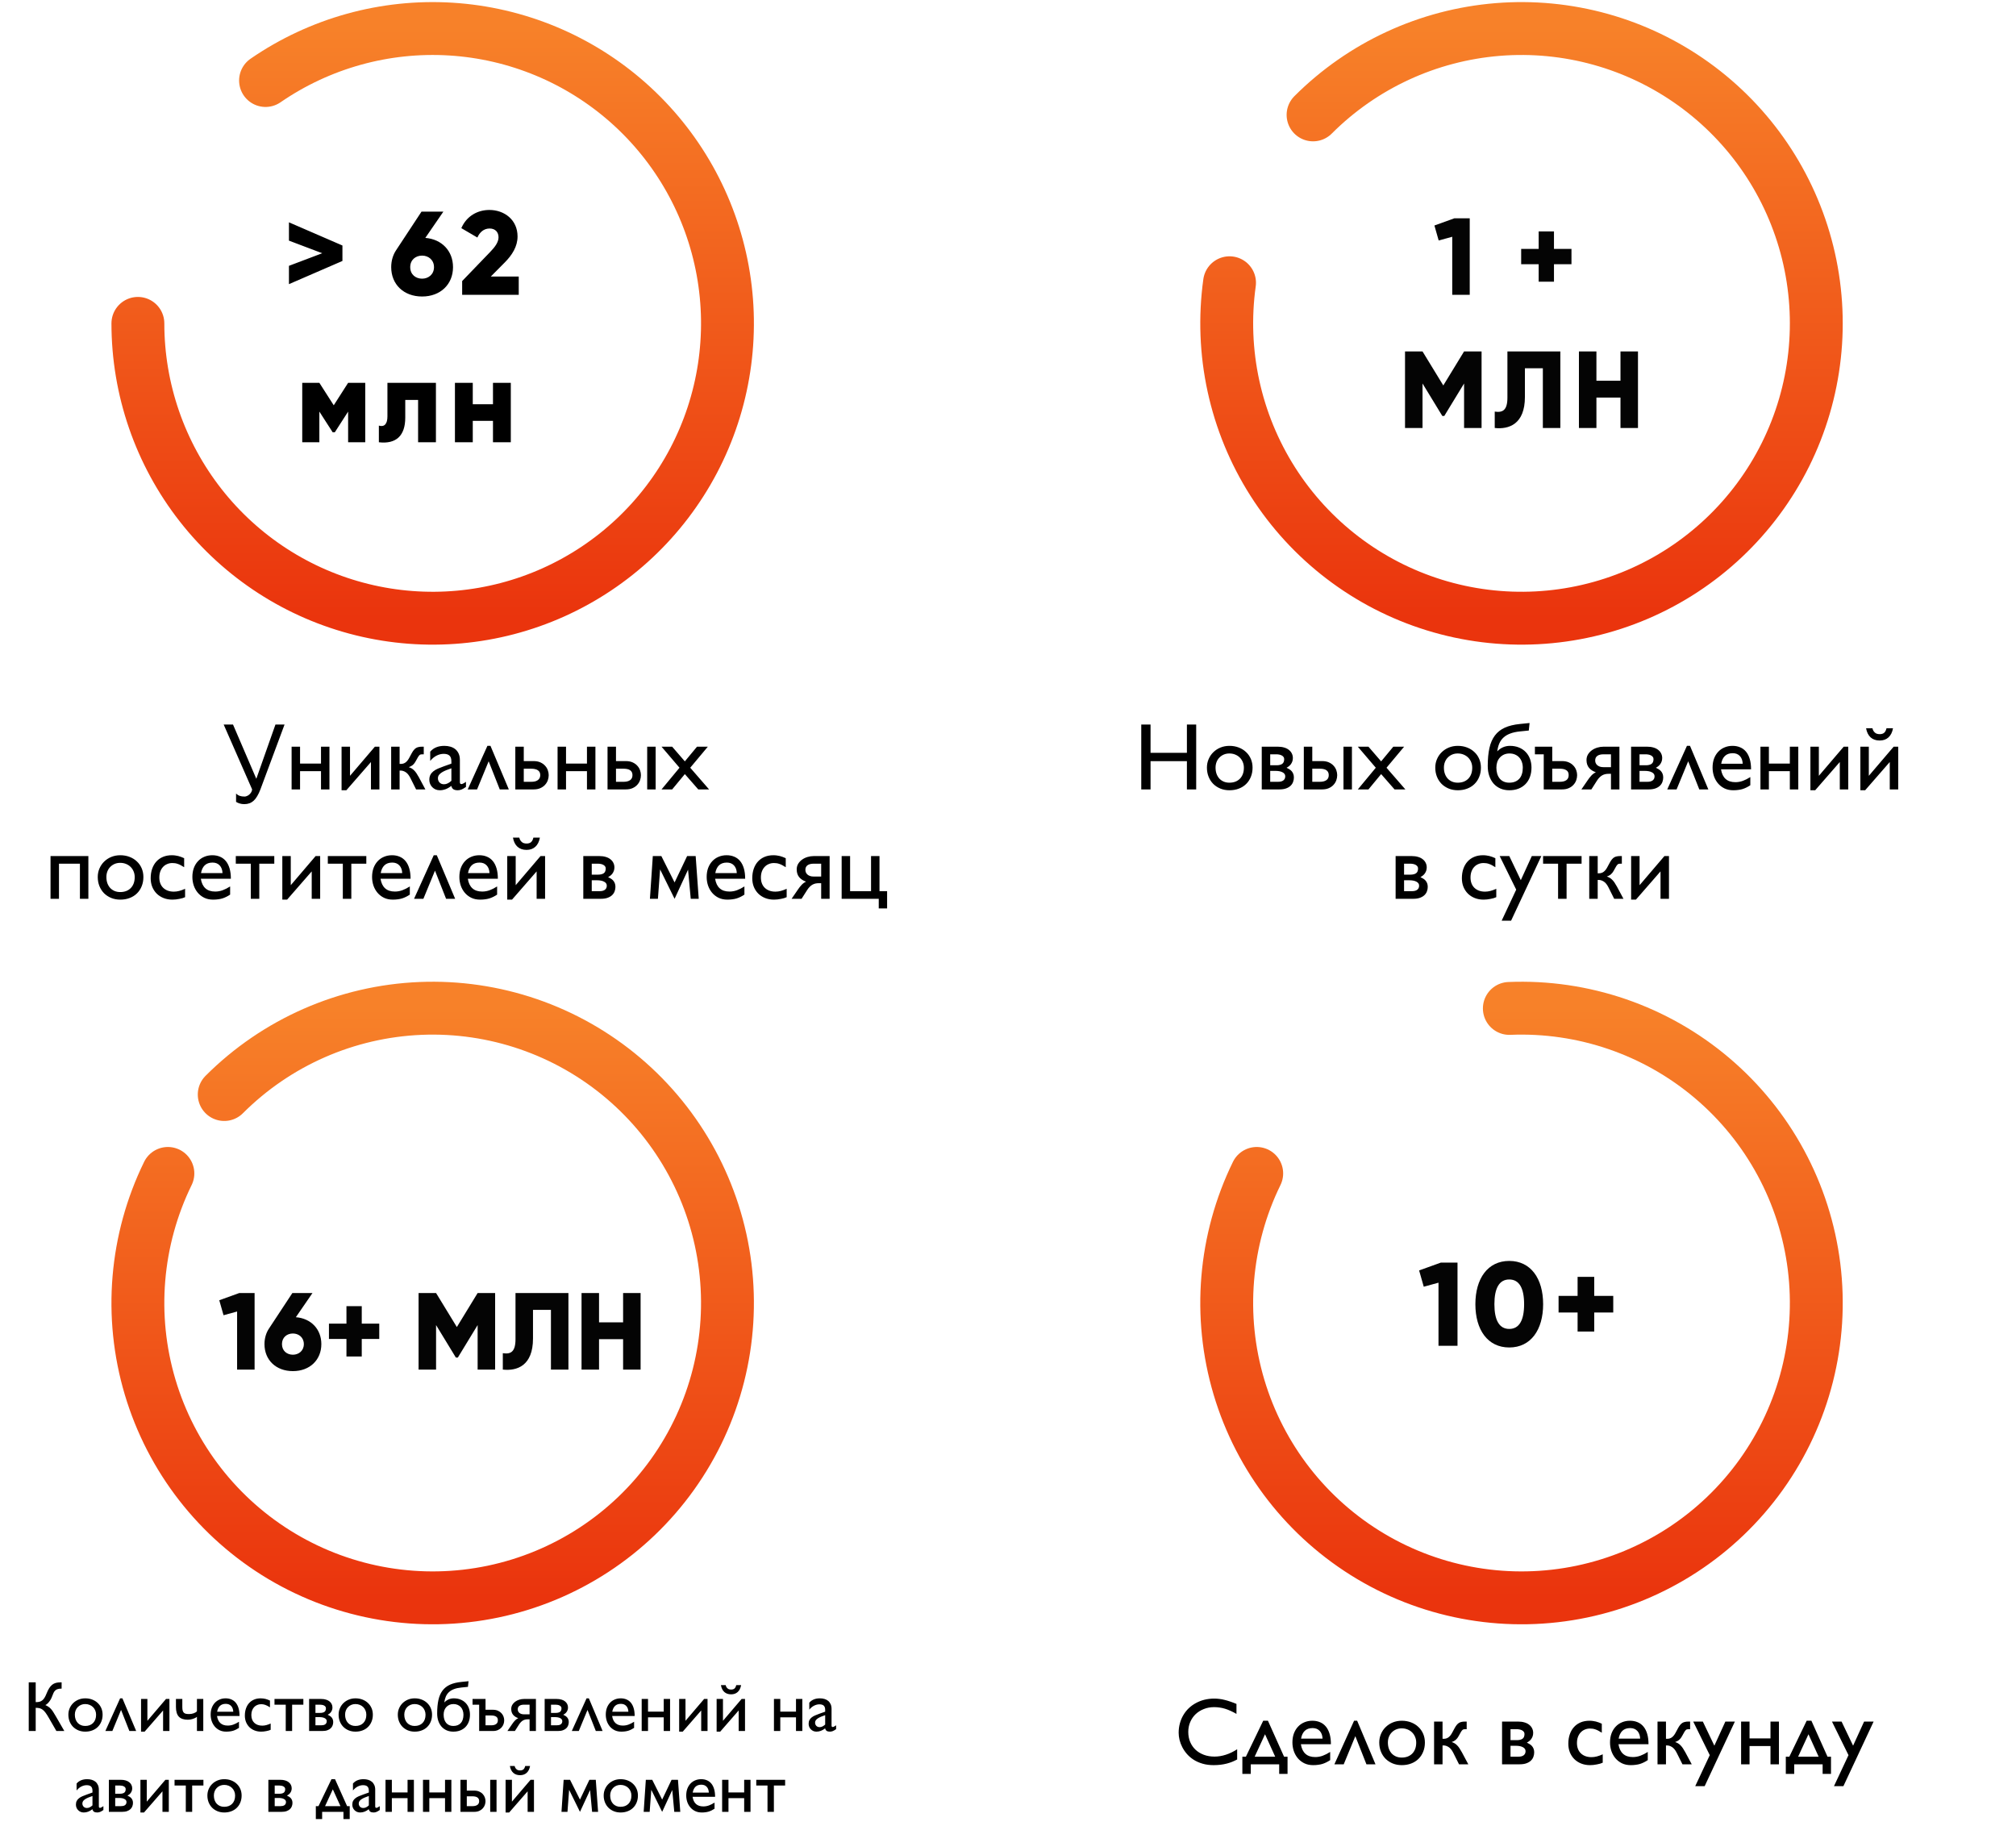
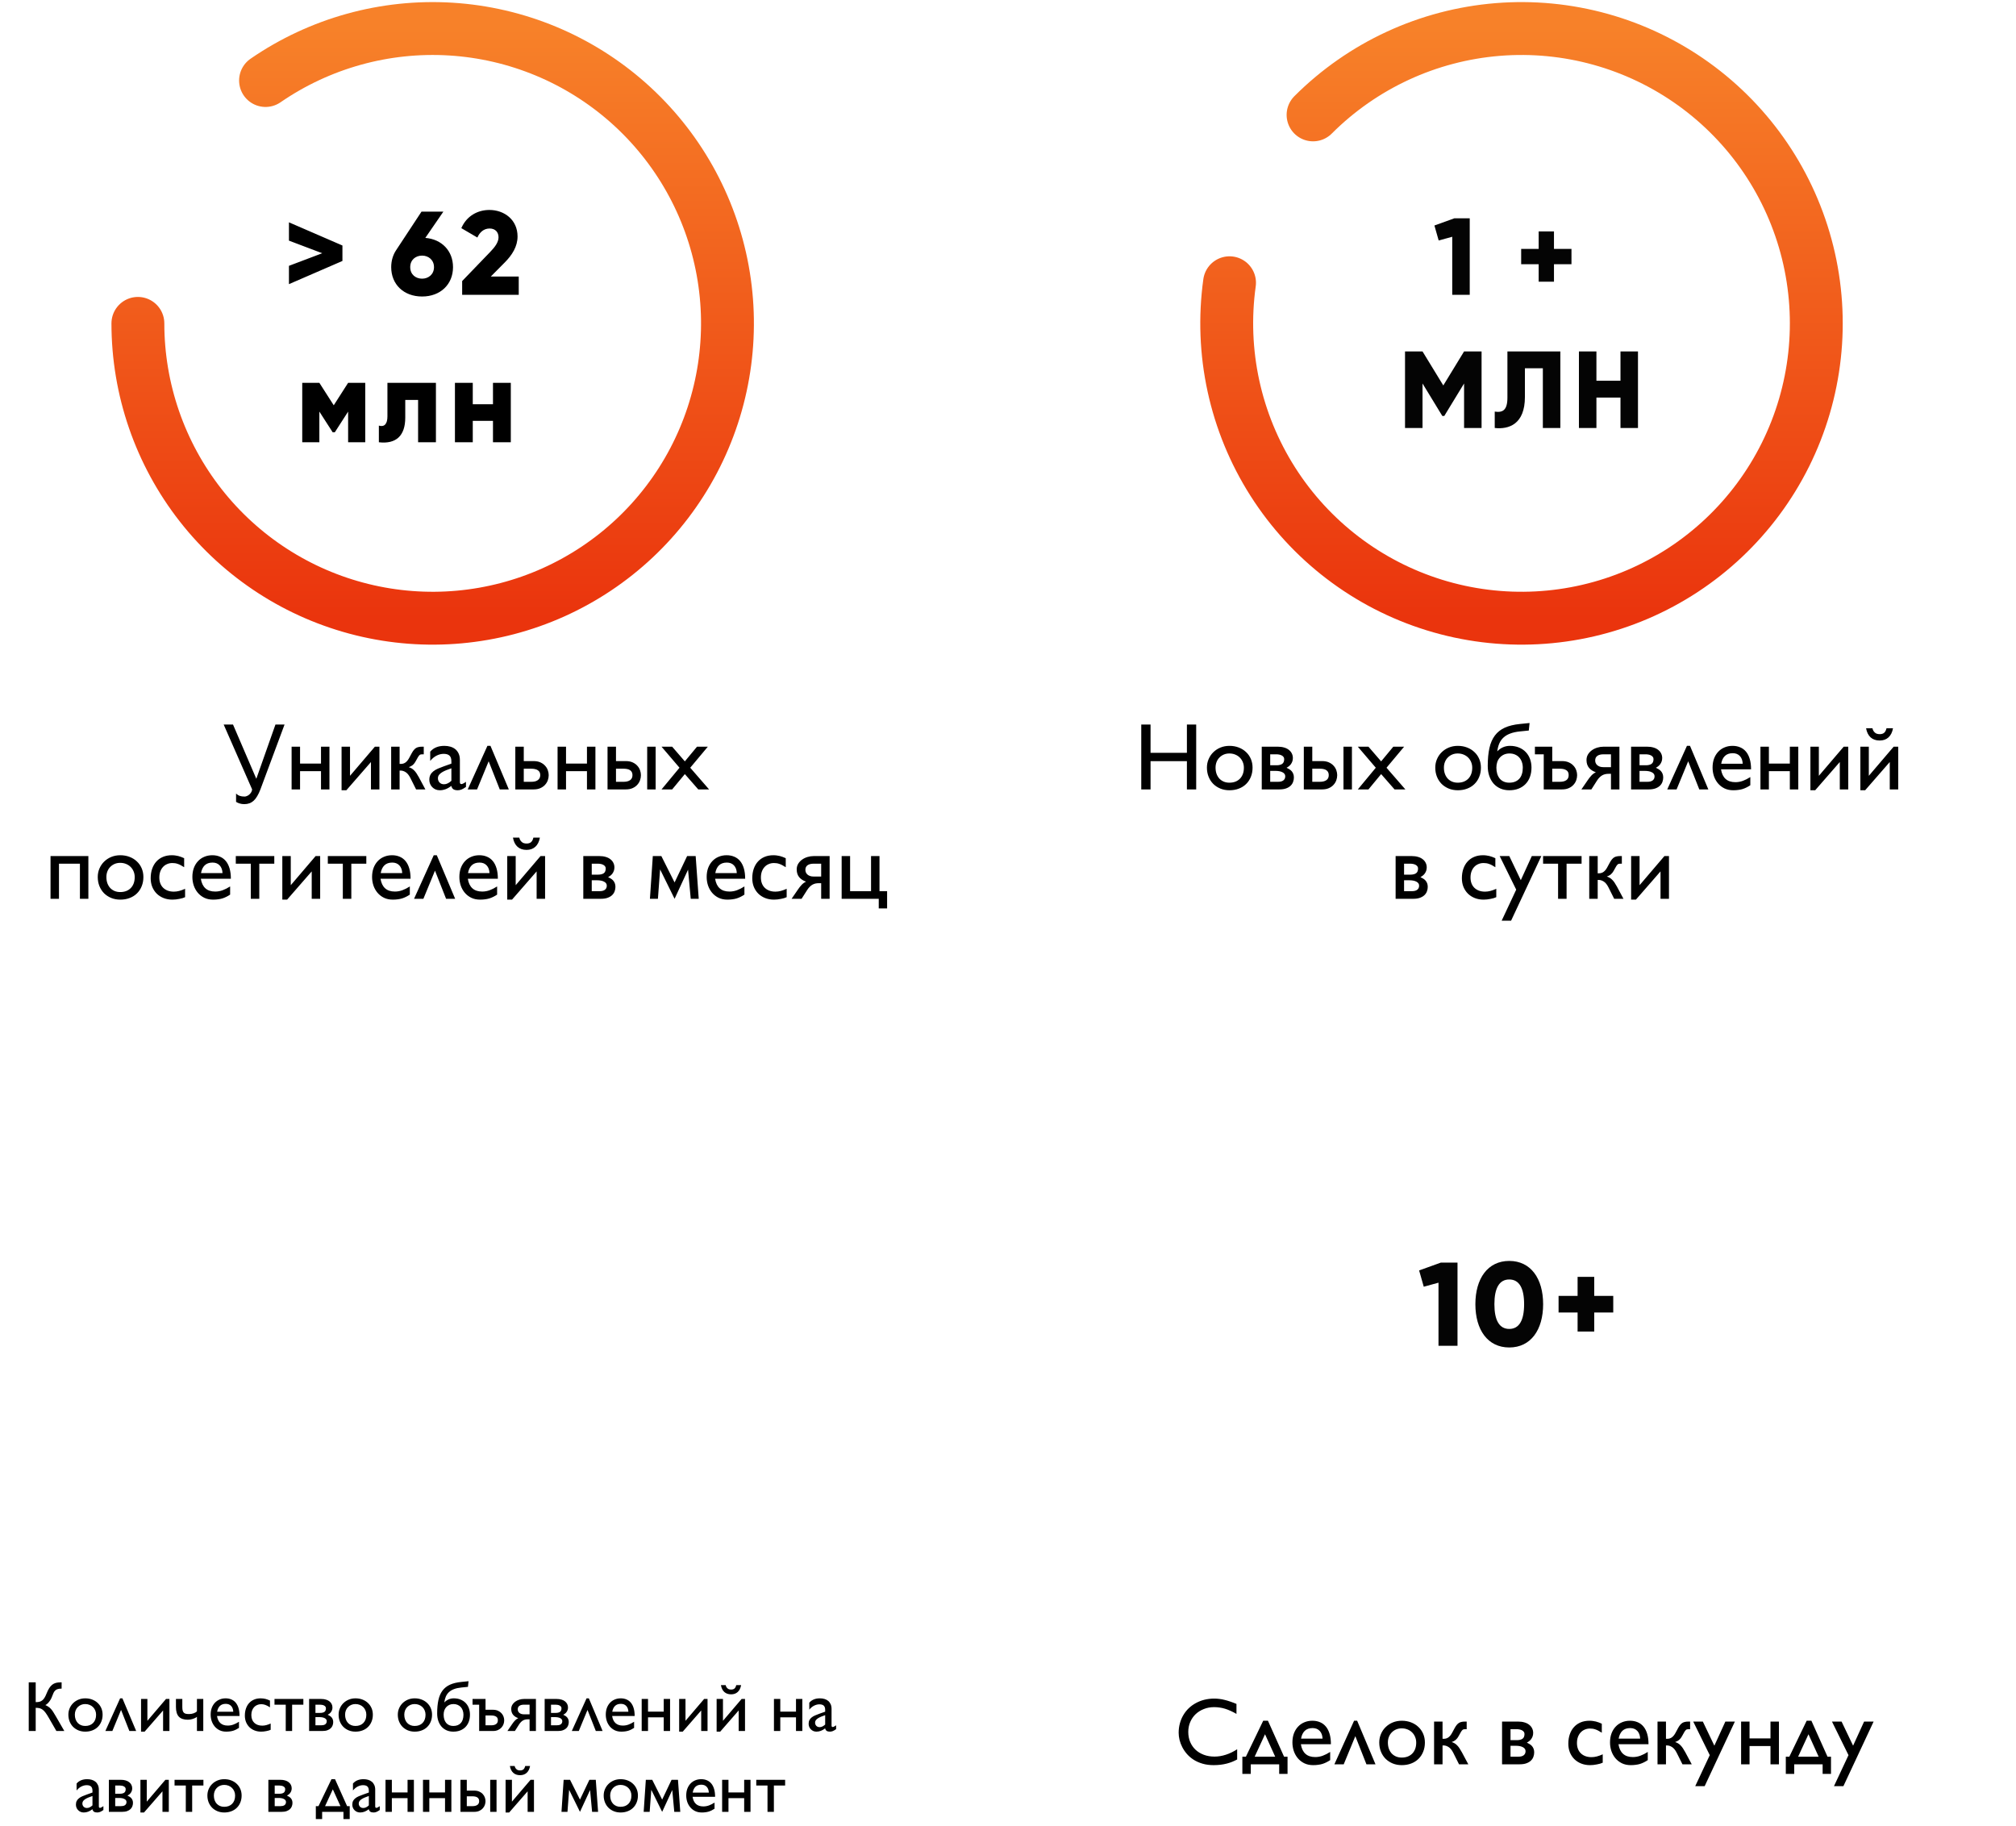
<svg xmlns="http://www.w3.org/2000/svg" width="424" height="384" viewBox="0 0 424 384" fill="none">
  <path d="M29 68C29 81.859 33.643 95.318 42.188 106.229C50.734 117.139 62.688 124.873 76.143 128.194C89.598 131.515 103.778 130.232 116.418 124.55C129.059 118.868 139.431 109.115 145.88 96.848C152.328 84.581 154.481 70.507 151.993 56.873C149.506 43.24 142.523 30.832 132.159 21.632C121.794 12.432 108.646 6.97 94.814 6.117C80.981 5.265 67.262 9.072 55.846 16.93" stroke="url(#paint0_linear_1975_236)" stroke-width="11.119" stroke-linecap="round" />
  <path d="M276.16 24.159C286.563 13.756 300.326 7.392 314.99 6.203C329.654 5.014 344.263 9.078 356.206 17.67C368.149 26.261 376.648 38.82 380.183 53.101C383.719 67.382 382.06 82.454 375.505 95.626C368.95 108.796 357.924 119.207 344.4 124.997C330.875 130.787 315.731 131.578 301.677 127.23C287.622 122.882 275.571 113.678 267.678 101.262C259.785 88.847 256.564 74.029 258.592 59.457" stroke="url(#paint1_linear_1975_236)" stroke-width="11.12" stroke-linecap="round" stroke-linejoin="round" />
-   <path d="M47.159 230.159C58.161 219.158 72.896 212.695 88.44 212.053C103.985 211.411 119.203 216.636 131.074 226.692C142.946 236.748 150.602 250.9 152.525 266.339C154.447 281.778 150.495 297.375 141.452 310.035C132.41 322.695 118.938 331.493 103.711 334.683C88.483 337.872 72.613 335.22 59.25 327.253C45.886 319.286 36.007 306.586 31.572 291.673C27.137 276.761 28.471 260.726 35.309 246.751" stroke="url(#paint2_linear_1975_236)" stroke-width="11.12" stroke-linecap="round" />
-   <path d="M317.44 212.053C332.985 211.411 348.203 216.636 360.074 226.692C371.946 236.748 379.602 250.9 381.525 266.339C383.447 281.778 379.495 297.375 370.452 310.035C361.41 322.695 347.938 331.493 332.711 334.683C317.483 337.872 301.613 335.22 288.25 327.253C274.887 319.286 265.007 306.586 260.572 291.673C256.137 276.761 257.471 260.726 264.309 246.751" stroke="url(#paint3_linear_1975_236)" stroke-width="11.12" stroke-linecap="round" />
  <path d="M60.77 46.75L72.02 51.625V54.875L60.77 59.75V55.9L67.77 53.25L60.77 50.6V46.75ZM89.452 50.025C92.927 50.3 95.277 52.775 95.277 56.175C95.277 59.8 92.627 62.35 88.777 62.35C84.902 62.35 82.277 59.8 82.277 56.175C82.277 54.825 82.652 53.6 83.302 52.625L88.652 44.5H93.252L89.452 50.025ZM88.777 58.6C90.102 58.6 91.277 57.7 91.277 56.175C91.277 54.65 90.102 53.75 88.777 53.75C87.427 53.75 86.277 54.625 86.277 56.175C86.277 57.725 87.427 58.6 88.777 58.6ZM97.2 62V59.1L103.075 53C104.1 51.95 104.85 50.925 104.85 49.9C104.85 48.8 104.15 48.05 102.975 48.05C101.75 48.05 100.875 48.85 100.4 49.95L97.025 47.975C98.15 45.375 100.5 44.15 102.925 44.15C106.05 44.15 108.85 46.2 108.85 49.725C108.85 51.825 107.725 53.625 106.125 55.225L103.225 58.15H109.1V62H97.2ZM76.817 80.5V93H73.217V86.55L70.417 90.9H69.967L67.167 86.55V93H63.567V80.5H67.167L70.192 85.225L73.217 80.5H76.817ZM91.683 80.5V93H87.933V84.1H85.233V87.825C85.233 91.6 83.333 93.425 79.683 93V89.5C80.858 89.85 81.483 89.125 81.483 87.575V80.5H91.683ZM103.681 80.5H107.431V93H103.681V88.5H99.431V93H95.681V80.5H99.431V85H103.681V80.5Z" fill="black" />
  <path d="M49.006 152.357L53.908 163.764L57.932 152.357H59.846L54.768 166C54.559 166.547 54.338 167.016 54.103 167.406C53.876 167.803 53.625 168.126 53.352 168.373C53.078 168.62 52.779 168.803 52.453 168.92C52.128 169.037 51.766 169.096 51.369 169.096C51.018 169.096 50.699 169.05 50.412 168.959C50.126 168.874 49.872 168.76 49.65 168.617V166.859C49.872 167.087 50.122 167.25 50.402 167.348C50.689 167.452 51.037 167.504 51.447 167.504C51.584 167.504 51.737 167.468 51.906 167.396C52.082 167.331 52.248 167.234 52.404 167.104C52.56 166.973 52.697 166.814 52.815 166.625C52.932 166.443 53.003 166.234 53.029 166L47.043 152.357H49.006ZM69.289 157.016V166H67.512V162.162H63.107V166H61.33V157.016H63.107V160.561H67.512V157.016H69.289ZM78.019 160.238L72.844 166.176H71.838V157.016H73.615V163.139L78.84 157.016H79.797V166H78.019V160.238ZM84.289 160.639C84.68 160.639 85.015 160.535 85.295 160.326C85.575 160.118 85.826 159.809 86.047 159.398L86.584 158.402C86.734 158.129 86.88 157.904 87.023 157.729C87.173 157.546 87.329 157.403 87.492 157.299C87.662 157.195 87.847 157.123 88.049 157.084C88.251 157.038 88.482 157.016 88.742 157.016H89.123V158.617H88.723C88.514 158.617 88.352 158.673 88.234 158.783C88.117 158.894 88.007 159.04 87.902 159.223L87.443 160.043C87.333 160.245 87.222 160.414 87.111 160.551C87.001 160.688 86.887 160.805 86.769 160.902C86.652 160.993 86.529 161.072 86.398 161.137C86.268 161.202 86.125 161.264 85.969 161.322C86.19 161.387 86.392 161.475 86.574 161.586C86.757 161.69 86.929 161.827 87.092 161.996C87.261 162.159 87.427 162.361 87.59 162.602C87.753 162.842 87.925 163.129 88.107 163.461L89.465 166H87.512L86.291 163.559C86.005 162.999 85.682 162.605 85.324 162.377C84.966 162.149 84.615 162.035 84.269 162.035H84.045V166H82.268V157.016H84.045V160.639H84.289ZM94.934 160.58V160.102C94.934 159.535 94.8 159.132 94.533 158.891C94.266 158.643 93.859 158.52 93.312 158.52C92.824 158.52 92.336 158.64 91.848 158.881C91.366 159.115 90.91 159.49 90.481 160.004V158.061C91.177 157.247 92.17 156.84 93.459 156.84C93.915 156.84 94.341 156.898 94.738 157.016C95.135 157.133 95.481 157.312 95.773 157.553C96.066 157.794 96.297 158.103 96.467 158.48C96.636 158.852 96.721 159.291 96.721 159.799V164.418C96.721 164.587 96.747 164.708 96.799 164.779C96.857 164.844 96.942 164.877 97.053 164.877C97.144 164.877 97.274 164.835 97.443 164.75C97.613 164.665 97.798 164.548 98 164.398V165.482C97.798 165.619 97.619 165.733 97.463 165.824C97.313 165.909 97.173 165.977 97.043 166.029C96.913 166.081 96.786 166.117 96.662 166.137C96.545 166.163 96.418 166.176 96.281 166.176C95.891 166.176 95.585 166.107 95.363 165.971C95.148 165.827 94.999 165.59 94.914 165.258C94.523 165.57 94.126 165.801 93.723 165.951C93.319 166.101 92.912 166.176 92.502 166.176C92.17 166.176 91.867 166.117 91.594 166C91.327 165.876 91.096 165.714 90.9 165.512C90.705 165.31 90.555 165.079 90.451 164.818C90.347 164.551 90.295 164.271 90.295 163.979C90.295 163.568 90.37 163.22 90.519 162.934C90.669 162.647 90.878 162.4 91.144 162.191C91.412 161.977 91.734 161.788 92.111 161.625C92.489 161.462 92.906 161.299 93.361 161.137L94.934 160.58ZM94.934 161.557C94.556 161.687 94.195 161.82 93.85 161.957C93.511 162.094 93.212 162.243 92.951 162.406C92.691 162.569 92.482 162.751 92.326 162.953C92.176 163.155 92.102 163.389 92.102 163.656C92.102 163.839 92.134 164.008 92.199 164.164C92.264 164.32 92.352 164.454 92.463 164.564C92.574 164.675 92.707 164.763 92.863 164.828C93.026 164.887 93.199 164.916 93.381 164.916C93.661 164.916 93.928 164.851 94.182 164.721C94.442 164.59 94.693 164.411 94.934 164.184V161.557ZM102.512 156.84H103.156L107.014 166H105.109L102.775 160.082L100.334 166H98.371L102.512 156.84ZM108.381 166V157.016H110.158V160.043H112.219C112.779 160.043 113.257 160.134 113.654 160.316C114.058 160.499 114.387 160.733 114.641 161.02C114.901 161.299 115.093 161.615 115.217 161.967C115.34 162.318 115.402 162.663 115.402 163.002C115.402 163.354 115.34 163.708 115.217 164.066C115.093 164.418 114.901 164.737 114.641 165.023C114.387 165.31 114.058 165.544 113.654 165.727C113.257 165.909 112.779 166 112.219 166H108.381ZM110.158 161.645V164.398H111.74C112.02 164.398 112.274 164.372 112.502 164.32C112.736 164.262 112.935 164.174 113.098 164.057C113.267 163.939 113.397 163.793 113.488 163.617C113.579 163.435 113.625 163.223 113.625 162.982C113.625 162.742 113.579 162.536 113.488 162.367C113.397 162.198 113.267 162.061 113.098 161.957C112.935 161.846 112.736 161.768 112.502 161.723C112.274 161.671 112.02 161.645 111.74 161.645H110.158ZM125.227 157.016V166H123.449V162.162H119.045V166H117.268V157.016H119.045V160.561H123.449V157.016H125.227ZM137.893 157.016V166H136.115V157.016H137.893ZM127.775 166V157.016H129.553V160.043H131.613C132.173 160.043 132.652 160.134 133.049 160.316C133.452 160.499 133.781 160.733 134.035 161.02C134.296 161.299 134.488 161.615 134.611 161.967C134.735 162.318 134.797 162.663 134.797 163.002C134.797 163.354 134.735 163.708 134.611 164.066C134.488 164.418 134.296 164.737 134.035 165.023C133.781 165.31 133.452 165.544 133.049 165.727C132.652 165.909 132.173 166 131.613 166H127.775ZM129.553 161.645V164.398H131.154C131.727 164.398 132.18 164.285 132.512 164.057C132.85 163.829 133.02 163.471 133.02 162.982C133.02 162.742 132.974 162.536 132.883 162.367C132.798 162.198 132.674 162.061 132.512 161.957C132.355 161.846 132.163 161.768 131.936 161.723C131.708 161.671 131.454 161.645 131.174 161.645H129.553ZM148.869 157.016L145.168 161.439L149.133 166H146.857L144.035 162.777L141.369 166H139.133L142.912 161.439L139.133 157.016H141.369L144.035 160.102L146.594 157.016H148.869ZM18.586 180.016V189H16.809V181.617H12.404V189H10.627V180.016H18.586ZM25.295 179.84C25.998 179.84 26.646 179.954 27.238 180.182C27.837 180.41 28.352 180.729 28.781 181.139C29.217 181.542 29.556 182.024 29.797 182.584C30.038 183.144 30.158 183.756 30.158 184.42C30.158 185.13 30.038 185.777 29.797 186.363C29.562 186.949 29.23 187.451 28.801 187.867C28.378 188.284 27.866 188.606 27.268 188.834C26.675 189.062 26.018 189.176 25.295 189.176C24.605 189.176 23.97 189.059 23.391 188.824C22.811 188.583 22.31 188.255 21.887 187.838C21.47 187.415 21.145 186.913 20.91 186.334C20.676 185.748 20.559 185.11 20.559 184.42C20.559 183.775 20.679 183.176 20.92 182.623C21.161 182.063 21.493 181.578 21.916 181.168C22.346 180.751 22.847 180.426 23.42 180.191C23.999 179.957 24.624 179.84 25.295 179.84ZM25.275 181.441C24.859 181.441 24.471 181.516 24.113 181.666C23.762 181.816 23.456 182.024 23.195 182.291C22.935 182.551 22.733 182.864 22.59 183.229C22.447 183.593 22.375 183.99 22.375 184.42C22.375 184.895 22.443 185.328 22.58 185.719C22.723 186.109 22.922 186.445 23.176 186.725C23.436 186.998 23.742 187.21 24.094 187.359C24.452 187.509 24.846 187.584 25.275 187.584C25.744 187.584 26.167 187.512 26.545 187.369C26.922 187.219 27.241 187.011 27.502 186.744C27.769 186.471 27.974 186.142 28.117 185.758C28.26 185.367 28.332 184.928 28.332 184.439C28.332 184.003 28.254 183.603 28.098 183.238C27.948 182.874 27.736 182.558 27.463 182.291C27.196 182.024 26.874 181.816 26.496 181.666C26.125 181.516 25.718 181.441 25.275 181.441ZM38.928 188.658C38.778 188.73 38.599 188.798 38.391 188.863C38.182 188.922 37.958 188.974 37.717 189.02C37.476 189.072 37.228 189.111 36.975 189.137C36.727 189.163 36.486 189.176 36.252 189.176C35.581 189.176 34.966 189.065 34.406 188.844C33.846 188.622 33.365 188.313 32.961 187.916C32.564 187.519 32.251 187.047 32.023 186.5C31.802 185.947 31.691 185.341 31.691 184.684C31.691 183.941 31.796 183.274 32.004 182.682C32.212 182.083 32.508 181.575 32.893 181.158C33.277 180.735 33.742 180.41 34.289 180.182C34.836 179.954 35.451 179.84 36.135 179.84C36.395 179.84 36.636 179.856 36.857 179.889C37.079 179.915 37.29 179.954 37.492 180.006C37.7 180.058 37.906 180.123 38.107 180.201C38.309 180.279 38.518 180.367 38.732 180.465V182.359C38.478 182.19 38.241 182.05 38.02 181.939C37.805 181.822 37.596 181.731 37.395 181.666C37.199 181.594 37.007 181.546 36.818 181.52C36.636 181.493 36.447 181.48 36.252 181.48C35.848 181.48 35.477 181.555 35.139 181.705C34.8 181.848 34.51 182.053 34.27 182.32C34.029 182.587 33.84 182.906 33.703 183.277C33.573 183.648 33.508 184.062 33.508 184.518C33.508 184.986 33.579 185.406 33.723 185.777C33.866 186.142 34.071 186.451 34.338 186.705C34.605 186.959 34.924 187.154 35.295 187.291C35.672 187.428 36.092 187.496 36.555 187.496C36.932 187.496 37.31 187.447 37.688 187.35C38.065 187.252 38.478 187.102 38.928 186.9V188.658ZM42.238 184.781C42.525 186.578 43.531 187.477 45.256 187.477C45.809 187.477 46.34 187.382 46.848 187.193C47.355 187.005 47.873 186.741 48.4 186.402V188.121C48.127 188.303 47.857 188.46 47.59 188.59C47.329 188.72 47.056 188.831 46.77 188.922C46.49 189.007 46.19 189.068 45.871 189.107C45.552 189.153 45.2 189.176 44.816 189.176C44.12 189.176 43.501 189.046 42.961 188.785C42.421 188.518 41.965 188.163 41.594 187.721C41.223 187.278 40.94 186.77 40.744 186.197C40.555 185.618 40.461 185.019 40.461 184.4C40.461 183.717 40.562 183.095 40.764 182.535C40.972 181.975 41.262 181.497 41.633 181.1C42.004 180.696 42.447 180.387 42.961 180.172C43.475 179.951 44.042 179.84 44.66 179.84C45.259 179.84 45.796 179.944 46.272 180.152C46.753 180.354 47.163 180.66 47.502 181.07C47.84 181.48 48.101 181.995 48.283 182.613C48.465 183.232 48.557 183.954 48.557 184.781H42.238ZM46.799 183.6C46.773 182.916 46.574 182.376 46.203 181.979C45.832 181.581 45.331 181.383 44.699 181.383C44.009 181.383 43.462 181.575 43.059 181.959C42.661 182.343 42.401 182.89 42.277 183.6H46.799ZM54.533 181.617V189H52.746V181.617H49.592V180.016H57.688V181.617H54.533ZM65.559 183.238L60.383 189.176H59.377V180.016H61.154V186.139L66.379 180.016H67.336V189H65.559V183.238ZM73.889 181.617V189H72.102V181.617H68.947V180.016H77.043V181.617H73.889ZM80.031 184.781C80.318 186.578 81.324 187.477 83.049 187.477C83.602 187.477 84.133 187.382 84.641 187.193C85.148 187.005 85.666 186.741 86.193 186.402V188.121C85.92 188.303 85.65 188.46 85.383 188.59C85.122 188.72 84.849 188.831 84.562 188.922C84.283 189.007 83.983 189.068 83.664 189.107C83.345 189.153 82.993 189.176 82.609 189.176C81.913 189.176 81.294 189.046 80.754 188.785C80.213 188.518 79.758 188.163 79.387 187.721C79.016 187.278 78.732 186.77 78.537 186.197C78.348 185.618 78.254 185.019 78.254 184.4C78.254 183.717 78.355 183.095 78.557 182.535C78.765 181.975 79.055 181.497 79.426 181.1C79.797 180.696 80.24 180.387 80.754 180.172C81.268 179.951 81.835 179.84 82.453 179.84C83.052 179.84 83.589 179.944 84.064 180.152C84.546 180.354 84.956 180.66 85.295 181.07C85.633 181.48 85.894 181.995 86.076 182.613C86.258 183.232 86.35 183.954 86.35 184.781H80.031ZM84.592 183.6C84.566 182.916 84.367 182.376 83.996 181.979C83.625 181.581 83.124 181.383 82.492 181.383C81.802 181.383 81.255 181.575 80.852 181.959C80.454 182.343 80.194 182.89 80.07 183.6H84.592ZM91.223 179.84H91.867L95.725 189H93.82L91.486 183.082L89.045 189H87.082L91.223 179.84ZM98.391 184.781C98.677 186.578 99.683 187.477 101.408 187.477C101.962 187.477 102.492 187.382 103 187.193C103.508 187.005 104.025 186.741 104.553 186.402V188.121C104.279 188.303 104.009 188.46 103.742 188.59C103.482 188.72 103.208 188.831 102.922 188.922C102.642 189.007 102.342 189.068 102.023 189.107C101.704 189.153 101.353 189.176 100.969 189.176C100.272 189.176 99.654 189.046 99.113 188.785C98.573 188.518 98.117 188.163 97.746 187.721C97.375 187.278 97.092 186.77 96.897 186.197C96.708 185.618 96.613 185.019 96.613 184.4C96.613 183.717 96.714 183.095 96.916 182.535C97.124 181.975 97.414 181.497 97.785 181.1C98.156 180.696 98.599 180.387 99.113 180.172C99.628 179.951 100.194 179.84 100.812 179.84C101.411 179.84 101.949 179.944 102.424 180.152C102.906 180.354 103.316 180.66 103.654 181.07C103.993 181.48 104.253 181.995 104.436 182.613C104.618 183.232 104.709 183.954 104.709 184.781H98.391ZM102.951 183.6C102.925 182.916 102.727 182.376 102.355 181.979C101.984 181.581 101.483 181.383 100.852 181.383C100.161 181.383 99.615 181.575 99.211 181.959C98.814 182.343 98.553 182.89 98.43 183.6H102.951ZM112.863 183.238L107.688 189.176H106.682V180.016H108.459V186.139L113.684 180.016H114.641V189H112.863V183.238ZM109.221 176.139C109.305 176.536 109.488 176.848 109.768 177.076C109.989 177.278 110.321 177.379 110.764 177.379C111.154 177.379 111.464 177.281 111.691 177.086C111.919 176.884 112.082 176.568 112.18 176.139H113.547C113.397 176.979 113.078 177.62 112.59 178.062C112.108 178.499 111.493 178.717 110.744 178.717C109.963 178.717 109.328 178.499 108.84 178.062C108.352 177.62 108.033 176.979 107.883 176.139H109.221ZM122.678 189V180.016H126.076C126.564 180.016 127.001 180.074 127.385 180.191C127.775 180.302 128.104 180.465 128.371 180.68C128.645 180.888 128.853 181.139 128.996 181.432C129.146 181.725 129.221 182.047 129.221 182.398C129.221 182.659 129.182 182.9 129.104 183.121C129.025 183.336 128.924 183.528 128.801 183.697C128.677 183.867 128.534 184.013 128.371 184.137C128.215 184.26 128.055 184.361 127.893 184.439C128.094 184.531 128.286 184.635 128.469 184.752C128.658 184.863 128.824 184.999 128.967 185.162C129.11 185.325 129.224 185.517 129.309 185.738C129.393 185.953 129.436 186.207 129.436 186.5C129.436 186.812 129.38 187.118 129.27 187.418C129.165 187.717 128.993 187.984 128.752 188.219C128.511 188.453 128.195 188.642 127.805 188.785C127.421 188.928 126.945 189 126.379 189H122.678ZM124.455 181.617V183.922H125.793C126.288 183.922 126.678 183.827 126.965 183.639C127.251 183.443 127.395 183.105 127.395 182.623C127.395 182.441 127.346 182.288 127.248 182.164C127.15 182.034 127.023 181.93 126.867 181.852C126.711 181.767 126.538 181.708 126.35 181.676C126.161 181.637 125.975 181.617 125.793 181.617H124.455ZM124.455 185.104V187.398H126.076C126.298 187.398 126.503 187.379 126.691 187.34C126.88 187.294 127.043 187.226 127.18 187.135C127.316 187.037 127.424 186.917 127.502 186.773C127.58 186.624 127.619 186.445 127.619 186.236C127.619 186.041 127.567 185.875 127.463 185.738C127.359 185.595 127.212 185.478 127.023 185.387C126.841 185.289 126.623 185.217 126.369 185.172C126.122 185.126 125.852 185.104 125.559 185.104H124.455ZM139.094 180.016L141.877 185.562L144.514 180.016H146.311L146.955 189H145.275L144.709 182.877L141.877 189L138.83 182.818L138.371 189H136.691L137.297 180.016H139.094ZM150.402 184.781C150.689 186.578 151.695 187.477 153.42 187.477C153.973 187.477 154.504 187.382 155.012 187.193C155.52 187.005 156.037 186.741 156.564 186.402V188.121C156.291 188.303 156.021 188.46 155.754 188.59C155.493 188.72 155.22 188.831 154.934 188.922C154.654 189.007 154.354 189.068 154.035 189.107C153.716 189.153 153.365 189.176 152.98 189.176C152.284 189.176 151.665 189.046 151.125 188.785C150.585 188.518 150.129 188.163 149.758 187.721C149.387 187.278 149.104 186.77 148.908 186.197C148.719 185.618 148.625 185.019 148.625 184.4C148.625 183.717 148.726 183.095 148.928 182.535C149.136 181.975 149.426 181.497 149.797 181.1C150.168 180.696 150.611 180.387 151.125 180.172C151.639 179.951 152.206 179.84 152.824 179.84C153.423 179.84 153.96 179.944 154.436 180.152C154.917 180.354 155.327 180.66 155.666 181.07C156.005 181.48 156.265 181.995 156.447 182.613C156.63 183.232 156.721 183.954 156.721 184.781H150.402ZM154.963 183.6C154.937 182.916 154.738 182.376 154.367 181.979C153.996 181.581 153.495 181.383 152.863 181.383C152.173 181.383 151.626 181.575 151.223 181.959C150.826 182.343 150.565 182.89 150.441 183.6H154.963ZM165.451 188.658C165.301 188.73 165.122 188.798 164.914 188.863C164.706 188.922 164.481 188.974 164.24 189.02C163.999 189.072 163.752 189.111 163.498 189.137C163.251 189.163 163.01 189.176 162.775 189.176C162.105 189.176 161.49 189.065 160.93 188.844C160.37 188.622 159.888 188.313 159.484 187.916C159.087 187.519 158.775 187.047 158.547 186.5C158.326 185.947 158.215 185.341 158.215 184.684C158.215 183.941 158.319 183.274 158.527 182.682C158.736 182.083 159.032 181.575 159.416 181.158C159.8 180.735 160.266 180.41 160.812 180.182C161.359 179.954 161.975 179.84 162.658 179.84C162.919 179.84 163.16 179.856 163.381 179.889C163.602 179.915 163.814 179.954 164.016 180.006C164.224 180.058 164.429 180.123 164.631 180.201C164.833 180.279 165.041 180.367 165.256 180.465V182.359C165.002 182.19 164.764 182.05 164.543 181.939C164.328 181.822 164.12 181.731 163.918 181.666C163.723 181.594 163.531 181.546 163.342 181.52C163.16 181.493 162.971 181.48 162.775 181.48C162.372 181.48 162.001 181.555 161.662 181.705C161.324 181.848 161.034 182.053 160.793 182.32C160.552 182.587 160.363 182.906 160.227 183.277C160.096 183.648 160.031 184.062 160.031 184.518C160.031 184.986 160.103 185.406 160.246 185.777C160.389 186.142 160.594 186.451 160.861 186.705C161.128 186.959 161.447 187.154 161.818 187.291C162.196 187.428 162.616 187.496 163.078 187.496C163.456 187.496 163.833 187.447 164.211 187.35C164.589 187.252 165.002 187.102 165.451 186.9V188.658ZM167.805 187.076C168.052 186.705 168.312 186.373 168.586 186.08C168.859 185.787 169.172 185.559 169.523 185.396C169.224 185.286 168.954 185.156 168.713 185.006C168.472 184.85 168.264 184.667 168.088 184.459C167.919 184.251 167.788 184.013 167.697 183.746C167.606 183.473 167.561 183.163 167.561 182.818C167.561 182.389 167.661 182.001 167.863 181.656C168.072 181.311 168.342 181.018 168.674 180.777C169.012 180.53 169.396 180.341 169.826 180.211C170.256 180.081 170.695 180.016 171.145 180.016H174.484V189H172.707V185.719H172.199C171.965 185.719 171.737 185.742 171.516 185.787C171.301 185.833 171.092 185.911 170.891 186.021C170.695 186.126 170.503 186.272 170.314 186.461C170.126 186.643 169.943 186.871 169.768 187.145L168.586 189H166.486L167.805 187.076ZM172.707 184.322V181.617H171.145C170.572 181.617 170.135 181.728 169.836 181.949C169.536 182.164 169.387 182.486 169.387 182.916C169.387 183.079 169.416 183.245 169.475 183.414C169.54 183.577 169.641 183.727 169.777 183.863C169.921 184 170.103 184.111 170.324 184.195C170.552 184.28 170.826 184.322 171.145 184.322H172.707ZM177.014 189V180.016H178.791V187.398H183.195V180.016H184.973V187.398H186.574V191.021H184.816V189H177.014Z" fill="black" />
  <path d="M305.891 45.9H309.111V62H305.431V49.787L302.579 50.569L301.682 47.418L305.891 45.9ZM330.508 52.34V55.56H326.828V59.24H323.608V55.56H319.928V52.34H323.608V48.66H326.828V52.34H330.508ZM311.601 73.9V90H307.921V80.639L303.758 87.47H303.344L299.181 80.639V90H295.501V73.9H299.181L303.551 81.053L307.921 73.9H311.601ZM314.368 90V86.55C316.024 86.803 317.036 86.297 317.036 83.606V73.9H328.168V90H324.488V77.442H320.716V83.468C320.716 89.218 317.335 90.322 314.368 90ZM340.816 73.9H344.496V90H340.816V83.606H335.756V90H332.076V73.9H335.756V80.064H340.816V73.9Z" fill="#040404" />
-   <path d="M50.326 271.9H53.546V288H49.866V275.787L47.014 276.569L46.117 273.418L50.326 271.9ZM62.225 276.983C65.422 277.236 67.584 279.513 67.584 282.641C67.584 285.976 65.146 288.322 61.604 288.322C58.039 288.322 55.624 285.976 55.624 282.641C55.624 281.399 55.969 280.272 56.567 279.375L61.489 271.9H65.721L62.225 276.983ZM61.604 284.872C62.823 284.872 63.904 284.044 63.904 282.641C63.904 281.238 62.823 280.41 61.604 280.41C60.362 280.41 59.304 281.215 59.304 282.641C59.304 284.067 60.362 284.872 61.604 284.872ZM79.764 278.34V281.56H76.084V285.24H72.864V281.56H69.184V278.34H72.864V274.66H76.084V278.34H79.764ZM104.134 271.9V288H100.454V278.639L96.291 285.47H95.877L91.714 278.639V288H88.034V271.9H91.714L96.084 279.053L100.454 271.9H104.134ZM105.751 288V284.55C107.407 284.803 108.419 284.297 108.419 281.606V271.9H119.551V288H115.871V275.442H112.099V281.468C112.099 287.218 108.718 288.322 105.751 288ZM131.049 271.9H134.729V288H131.049V281.606H125.989V288H122.309V271.9H125.989V278.064H131.049V271.9Z" fill="#040404" />
  <path d="M6.044 353.768H7.509V357.928C7.788 357.928 8.034 357.906 8.249 357.862C8.469 357.813 8.666 357.723 8.842 357.591C9.023 357.459 9.189 357.276 9.34 357.042C9.492 356.803 9.643 356.493 9.794 356.112C9.975 355.658 10.161 355.282 10.351 354.984C10.546 354.681 10.759 354.439 10.988 354.259C11.223 354.078 11.481 353.951 11.765 353.878C12.048 353.805 12.37 353.768 12.731 353.768H12.959V355.086C12.627 355.086 12.355 355.118 12.146 355.182C11.935 355.24 11.76 355.338 11.618 355.475C11.477 355.606 11.354 355.78 11.252 355.995C11.154 356.205 11.052 356.458 10.944 356.756C10.881 356.937 10.798 357.12 10.695 357.306C10.593 357.491 10.478 357.665 10.351 357.826C10.229 357.987 10.097 358.131 9.956 358.258C9.819 358.385 9.68 358.48 9.538 358.543C9.792 358.661 10.009 358.78 10.19 358.902C10.376 359.024 10.546 359.173 10.703 359.349C10.864 359.52 11.023 359.728 11.179 359.972C11.34 360.216 11.523 360.519 11.728 360.88L13.53 364H11.86L10.271 361.239C10.021 360.804 9.797 360.45 9.597 360.177C9.396 359.903 9.194 359.688 8.989 359.532C8.789 359.376 8.571 359.269 8.337 359.21C8.103 359.151 7.827 359.122 7.509 359.122V364H6.044V353.768ZM17.932 357.13C18.459 357.13 18.945 357.215 19.389 357.386C19.838 357.557 20.224 357.796 20.546 358.104C20.873 358.407 21.127 358.768 21.308 359.188C21.489 359.608 21.579 360.067 21.579 360.565C21.579 361.097 21.489 361.583 21.308 362.022C21.132 362.462 20.883 362.838 20.561 363.15C20.244 363.463 19.86 363.705 19.411 363.875C18.967 364.046 18.474 364.132 17.932 364.132C17.414 364.132 16.938 364.044 16.503 363.868C16.069 363.688 15.693 363.441 15.376 363.128C15.063 362.811 14.819 362.435 14.643 362C14.467 361.561 14.379 361.083 14.379 360.565C14.379 360.082 14.47 359.632 14.65 359.217C14.831 358.797 15.08 358.434 15.398 358.126C15.72 357.813 16.096 357.569 16.525 357.394C16.96 357.218 17.429 357.13 17.932 357.13ZM17.917 358.331C17.605 358.331 17.314 358.387 17.045 358.5C16.782 358.612 16.552 358.768 16.357 358.968C16.162 359.164 16.01 359.398 15.903 359.671C15.795 359.945 15.742 360.243 15.742 360.565C15.742 360.921 15.793 361.246 15.896 361.539C16.003 361.832 16.152 362.083 16.342 362.293C16.538 362.499 16.767 362.657 17.031 362.77C17.299 362.882 17.595 362.938 17.917 362.938C18.269 362.938 18.586 362.884 18.869 362.777C19.152 362.665 19.392 362.508 19.587 362.308C19.787 362.103 19.941 361.856 20.048 361.568C20.156 361.275 20.209 360.946 20.209 360.58C20.209 360.252 20.151 359.952 20.034 359.679C19.921 359.405 19.763 359.168 19.558 358.968C19.357 358.768 19.116 358.612 18.832 358.5C18.554 358.387 18.249 358.331 17.917 358.331ZM25.263 357.13H25.747L28.64 364H27.211L25.461 359.562L23.63 364H22.158L25.263 357.13ZM34.301 359.679L30.419 364.132H29.665V357.262H30.998V361.854L34.916 357.262H35.634V364H34.301V359.679ZM42.753 357.262V364H41.42V361.012C41.328 361.095 41.206 361.175 41.054 361.253C40.908 361.327 40.747 361.393 40.571 361.451C40.4 361.505 40.222 361.549 40.036 361.583C39.855 361.612 39.68 361.627 39.509 361.627C38.654 361.627 38.022 361.412 37.612 360.982C37.206 360.548 37.004 359.869 37.004 358.946V357.262H38.344V358.961C38.344 359.273 38.371 359.527 38.425 359.723C38.483 359.913 38.571 360.062 38.688 360.169C38.806 360.277 38.952 360.348 39.128 360.382C39.309 360.416 39.521 360.433 39.765 360.433C39.926 360.433 40.087 360.421 40.248 360.396C40.415 360.367 40.571 360.328 40.717 360.279C40.869 360.226 41.005 360.162 41.127 360.089C41.249 360.016 41.347 359.935 41.42 359.847V357.262H42.753ZM45.639 360.836C45.854 362.184 46.608 362.857 47.902 362.857C48.317 362.857 48.715 362.787 49.096 362.645C49.477 362.503 49.865 362.306 50.261 362.052V363.341C50.056 363.478 49.853 363.595 49.653 363.692C49.458 363.79 49.252 363.873 49.038 363.941C48.828 364.005 48.603 364.051 48.364 364.081C48.124 364.115 47.861 364.132 47.573 364.132C47.05 364.132 46.586 364.034 46.181 363.839C45.776 363.639 45.434 363.373 45.156 363.041C44.877 362.708 44.665 362.328 44.519 361.898C44.377 361.463 44.306 361.014 44.306 360.55C44.306 360.038 44.382 359.571 44.533 359.151C44.69 358.731 44.907 358.373 45.185 358.075C45.463 357.772 45.795 357.54 46.181 357.379C46.567 357.213 46.992 357.13 47.456 357.13C47.905 357.13 48.308 357.208 48.664 357.364C49.025 357.516 49.333 357.745 49.587 358.053C49.841 358.36 50.036 358.746 50.173 359.21C50.31 359.674 50.378 360.216 50.378 360.836H45.639ZM49.06 359.95C49.04 359.437 48.891 359.032 48.613 358.734C48.334 358.436 47.959 358.287 47.485 358.287C46.967 358.287 46.557 358.431 46.254 358.719C45.956 359.007 45.761 359.417 45.669 359.95H49.06ZM56.926 363.744C56.813 363.797 56.679 363.849 56.523 363.897C56.367 363.941 56.198 363.98 56.018 364.015C55.837 364.054 55.651 364.083 55.461 364.103C55.275 364.122 55.095 364.132 54.919 364.132C54.416 364.132 53.955 364.049 53.535 363.883C53.115 363.717 52.753 363.485 52.451 363.187C52.153 362.889 51.919 362.535 51.748 362.125C51.581 361.71 51.498 361.256 51.498 360.763C51.498 360.206 51.577 359.706 51.733 359.261C51.889 358.812 52.111 358.431 52.399 358.119C52.688 357.801 53.037 357.557 53.447 357.386C53.857 357.215 54.318 357.13 54.831 357.13C55.026 357.13 55.207 357.142 55.373 357.167C55.539 357.186 55.698 357.215 55.849 357.254C56.005 357.293 56.159 357.342 56.31 357.401C56.462 357.459 56.618 357.525 56.779 357.599V359.02C56.589 358.893 56.411 358.788 56.245 358.705C56.084 358.617 55.927 358.548 55.776 358.5C55.629 358.446 55.485 358.409 55.344 358.39C55.207 358.37 55.065 358.36 54.919 358.36C54.616 358.36 54.338 358.417 54.084 358.529C53.83 358.636 53.613 358.79 53.432 358.99C53.252 359.19 53.11 359.43 53.007 359.708C52.91 359.986 52.861 360.296 52.861 360.638C52.861 360.99 52.915 361.305 53.022 361.583C53.129 361.856 53.283 362.088 53.483 362.279C53.684 362.469 53.923 362.616 54.201 362.718C54.484 362.821 54.799 362.872 55.146 362.872C55.429 362.872 55.712 362.835 55.996 362.762C56.279 362.689 56.589 362.577 56.926 362.425V363.744ZM61.438 358.463V364H60.097V358.463H57.731V357.262H63.803V358.463H61.438ZM65.012 364V357.262H67.561C67.927 357.262 68.254 357.306 68.542 357.394C68.835 357.477 69.082 357.599 69.282 357.76C69.487 357.916 69.643 358.104 69.751 358.324C69.863 358.543 69.919 358.785 69.919 359.049C69.919 359.244 69.89 359.425 69.831 359.591C69.772 359.752 69.697 359.896 69.604 360.023C69.511 360.15 69.404 360.26 69.282 360.353C69.165 360.445 69.045 360.521 68.923 360.58C69.074 360.648 69.218 360.726 69.355 360.814C69.497 360.897 69.621 361 69.728 361.122C69.836 361.244 69.921 361.388 69.985 361.554C70.048 361.715 70.08 361.905 70.08 362.125C70.08 362.359 70.039 362.589 69.956 362.813C69.877 363.038 69.748 363.238 69.567 363.414C69.387 363.59 69.15 363.731 68.857 363.839C68.569 363.946 68.212 364 67.788 364H65.012ZM66.345 358.463V360.191H67.348C67.719 360.191 68.012 360.121 68.227 359.979C68.442 359.833 68.549 359.579 68.549 359.217C68.549 359.081 68.513 358.966 68.439 358.873C68.366 358.775 68.271 358.697 68.154 358.639C68.037 358.575 67.907 358.531 67.766 358.507C67.624 358.478 67.485 358.463 67.348 358.463H66.345ZM66.345 361.078V362.799H67.561C67.727 362.799 67.88 362.784 68.022 362.755C68.164 362.721 68.286 362.669 68.388 362.601C68.491 362.528 68.571 362.438 68.63 362.33C68.689 362.218 68.718 362.083 68.718 361.927C68.718 361.781 68.679 361.656 68.601 361.554C68.522 361.446 68.413 361.358 68.271 361.29C68.134 361.217 67.971 361.163 67.78 361.129C67.595 361.095 67.392 361.078 67.172 361.078H66.345ZM74.768 357.13C75.295 357.13 75.781 357.215 76.225 357.386C76.674 357.557 77.06 357.796 77.382 358.104C77.71 358.407 77.963 358.768 78.144 359.188C78.325 359.608 78.415 360.067 78.415 360.565C78.415 361.097 78.325 361.583 78.144 362.022C77.968 362.462 77.719 362.838 77.397 363.15C77.08 363.463 76.696 363.705 76.247 363.875C75.803 364.046 75.31 364.132 74.768 364.132C74.25 364.132 73.774 364.044 73.339 363.868C72.905 363.688 72.529 363.441 72.211 363.128C71.899 362.811 71.655 362.435 71.479 362C71.303 361.561 71.215 361.083 71.215 360.565C71.215 360.082 71.306 359.632 71.486 359.217C71.667 358.797 71.916 358.434 72.233 358.126C72.556 357.813 72.932 357.569 73.361 357.394C73.796 357.218 74.265 357.13 74.768 357.13ZM74.753 358.331C74.44 358.331 74.15 358.387 73.881 358.5C73.618 358.612 73.388 358.768 73.193 358.968C72.998 359.164 72.846 359.398 72.739 359.671C72.631 359.945 72.578 360.243 72.578 360.565C72.578 360.921 72.629 361.246 72.731 361.539C72.839 361.832 72.988 362.083 73.178 362.293C73.374 362.499 73.603 362.657 73.867 362.77C74.135 362.882 74.431 362.938 74.753 362.938C75.105 362.938 75.422 362.884 75.705 362.777C75.988 362.665 76.228 362.508 76.423 362.308C76.623 362.103 76.777 361.856 76.884 361.568C76.992 361.275 77.045 360.946 77.045 360.58C77.045 360.252 76.987 359.952 76.87 359.679C76.757 359.405 76.599 359.168 76.394 358.968C76.193 358.768 75.952 358.612 75.668 358.5C75.39 358.387 75.085 358.331 74.753 358.331ZM87.219 357.13C87.746 357.13 88.232 357.215 88.676 357.386C89.126 357.557 89.511 357.796 89.834 358.104C90.161 358.407 90.415 358.768 90.595 359.188C90.776 359.608 90.866 360.067 90.866 360.565C90.866 361.097 90.776 361.583 90.595 362.022C90.419 362.462 90.17 362.838 89.848 363.15C89.531 363.463 89.147 363.705 88.698 363.875C88.254 364.046 87.761 364.132 87.219 364.132C86.701 364.132 86.225 364.044 85.79 363.868C85.356 363.688 84.98 363.441 84.663 363.128C84.35 362.811 84.106 362.435 83.93 362C83.754 361.561 83.666 361.083 83.666 360.565C83.666 360.082 83.757 359.632 83.938 359.217C84.118 358.797 84.367 358.434 84.685 358.126C85.007 357.813 85.383 357.569 85.812 357.394C86.247 357.218 86.716 357.13 87.219 357.13ZM87.204 358.331C86.892 358.331 86.601 358.387 86.332 358.5C86.069 358.612 85.839 358.768 85.644 358.968C85.449 359.164 85.297 359.398 85.19 359.671C85.082 359.945 85.029 360.243 85.029 360.565C85.029 360.921 85.08 361.246 85.183 361.539C85.29 361.832 85.439 362.083 85.629 362.293C85.825 362.499 86.054 362.657 86.318 362.77C86.586 362.882 86.882 362.938 87.204 362.938C87.556 362.938 87.873 362.884 88.156 362.777C88.439 362.665 88.679 362.508 88.874 362.308C89.074 362.103 89.228 361.856 89.335 361.568C89.443 361.275 89.497 360.946 89.497 360.58C89.497 360.252 89.438 359.952 89.321 359.679C89.209 359.405 89.05 359.168 88.845 358.968C88.644 358.768 88.403 358.612 88.12 358.5C87.841 358.387 87.536 358.331 87.204 358.331ZM97.04 354.852C96.435 354.911 95.918 355.023 95.488 355.189C95.058 355.35 94.702 355.562 94.418 355.826C94.135 356.09 93.915 356.405 93.759 356.771C93.608 357.132 93.503 357.542 93.444 358.001C93.698 357.723 93.996 357.508 94.338 357.357C94.685 357.206 95.051 357.13 95.436 357.13C95.964 357.13 96.438 357.215 96.857 357.386C97.282 357.557 97.641 357.796 97.934 358.104C98.227 358.407 98.452 358.768 98.608 359.188C98.764 359.608 98.842 360.067 98.842 360.565C98.842 361.097 98.762 361.583 98.601 362.022C98.439 362.462 98.207 362.838 97.905 363.15C97.602 363.463 97.236 363.705 96.806 363.875C96.376 364.046 95.891 364.132 95.349 364.132C94.831 364.132 94.362 364.042 93.942 363.861C93.522 363.675 93.164 363.417 92.866 363.084C92.573 362.748 92.346 362.345 92.185 361.876C92.023 361.407 91.943 360.885 91.943 360.309C91.943 359.215 92.031 358.272 92.207 357.481C92.382 356.69 92.67 356.029 93.071 355.497C93.471 354.964 93.994 354.552 94.638 354.259C95.288 353.966 96.084 353.773 97.026 353.68L98.542 353.526L98.418 354.713L97.04 354.852ZM95.363 358.331C95.051 358.331 94.768 358.387 94.514 358.5C94.26 358.612 94.043 358.768 93.862 358.968C93.681 359.164 93.542 359.398 93.444 359.671C93.352 359.945 93.305 360.243 93.305 360.565C93.305 360.921 93.349 361.246 93.437 361.539C93.53 361.832 93.662 362.083 93.832 362.293C94.003 362.499 94.216 362.657 94.47 362.77C94.724 362.882 95.012 362.938 95.334 362.938C95.686 362.938 95.993 362.884 96.257 362.777C96.525 362.665 96.75 362.508 96.931 362.308C97.111 362.103 97.246 361.856 97.334 361.568C97.426 361.275 97.473 360.946 97.473 360.58C97.473 360.252 97.424 359.952 97.326 359.679C97.233 359.405 97.097 359.168 96.916 358.968C96.735 358.768 96.513 358.612 96.249 358.5C95.991 358.387 95.695 358.331 95.363 358.331ZM100.776 364V358.463H99.384V357.262H102.116V359.532H103.662C104.077 359.532 104.433 359.601 104.731 359.737C105.034 359.874 105.28 360.05 105.471 360.265C105.666 360.475 105.81 360.711 105.903 360.975C105.996 361.239 106.042 361.498 106.042 361.751C106.042 362.015 105.996 362.281 105.903 362.55C105.81 362.813 105.666 363.053 105.471 363.268C105.28 363.482 105.034 363.658 104.731 363.795C104.433 363.932 104.077 364 103.662 364H100.776ZM102.116 360.733V362.799H103.332C103.757 362.799 104.091 362.713 104.335 362.542C104.584 362.372 104.709 362.103 104.709 361.737C104.709 361.375 104.584 361.119 104.335 360.968C104.086 360.812 103.752 360.733 103.332 360.733H102.116ZM107.705 362.557C107.89 362.279 108.085 362.03 108.291 361.81C108.496 361.59 108.73 361.419 108.994 361.297C108.769 361.214 108.566 361.117 108.386 361.004C108.205 360.887 108.049 360.75 107.917 360.594C107.79 360.438 107.692 360.26 107.624 360.06C107.556 359.854 107.521 359.623 107.521 359.364C107.521 359.042 107.597 358.751 107.749 358.492C107.905 358.233 108.107 358.014 108.356 357.833C108.61 357.647 108.898 357.506 109.221 357.408C109.543 357.311 109.873 357.262 110.209 357.262H112.714V364H111.381V361.539H111C110.825 361.539 110.654 361.556 110.488 361.59C110.327 361.625 110.17 361.683 110.019 361.766C109.873 361.844 109.729 361.954 109.587 362.096C109.445 362.232 109.309 362.403 109.177 362.608L108.291 364H106.716L107.705 362.557ZM111.381 360.492V358.463H110.209C109.78 358.463 109.453 358.546 109.228 358.712C109.003 358.873 108.891 359.115 108.891 359.437C108.891 359.559 108.913 359.684 108.957 359.811C109.006 359.933 109.082 360.045 109.184 360.147C109.292 360.25 109.428 360.333 109.594 360.396C109.765 360.46 109.97 360.492 110.209 360.492H111.381ZM114.553 364V357.262H117.102C117.468 357.262 117.795 357.306 118.083 357.394C118.376 357.477 118.623 357.599 118.823 357.76C119.028 357.916 119.184 358.104 119.292 358.324C119.404 358.543 119.46 358.785 119.46 359.049C119.46 359.244 119.431 359.425 119.372 359.591C119.313 359.752 119.238 359.896 119.145 360.023C119.052 360.15 118.945 360.26 118.823 360.353C118.706 360.445 118.586 360.521 118.464 360.58C118.615 360.648 118.759 360.726 118.896 360.814C119.038 360.897 119.162 361 119.27 361.122C119.377 361.244 119.462 361.388 119.526 361.554C119.589 361.715 119.621 361.905 119.621 362.125C119.621 362.359 119.58 362.589 119.497 362.813C119.418 363.038 119.289 363.238 119.108 363.414C118.928 363.59 118.691 363.731 118.398 363.839C118.11 363.946 117.753 364 117.329 364H114.553ZM115.886 358.463V360.191H116.889C117.26 360.191 117.553 360.121 117.768 359.979C117.983 359.833 118.09 359.579 118.09 359.217C118.09 359.081 118.054 358.966 117.98 358.873C117.907 358.775 117.812 358.697 117.695 358.639C117.578 358.575 117.448 358.531 117.307 358.507C117.165 358.478 117.026 358.463 116.889 358.463H115.886ZM115.886 361.078V362.799H117.102C117.268 362.799 117.421 362.784 117.563 362.755C117.705 362.721 117.827 362.669 117.929 362.601C118.032 362.528 118.112 362.438 118.171 362.33C118.229 362.218 118.259 362.083 118.259 361.927C118.259 361.781 118.22 361.656 118.142 361.554C118.063 361.446 117.954 361.358 117.812 361.29C117.675 361.217 117.512 361.163 117.321 361.129C117.136 361.095 116.933 361.078 116.713 361.078H115.886ZM123.364 357.13H123.847L126.74 364H125.312L123.562 359.562L121.73 364H120.258L123.364 357.13ZM128.74 360.836C128.955 362.184 129.709 362.857 131.003 362.857C131.418 362.857 131.816 362.787 132.197 362.645C132.578 362.503 132.966 362.306 133.361 362.052V363.341C133.156 363.478 132.954 363.595 132.753 363.692C132.558 363.79 132.353 363.873 132.138 363.941C131.928 364.005 131.704 364.051 131.464 364.081C131.225 364.115 130.961 364.132 130.673 364.132C130.151 364.132 129.687 364.034 129.282 363.839C128.876 363.639 128.535 363.373 128.256 363.041C127.978 362.708 127.766 362.328 127.619 361.898C127.478 361.463 127.407 361.014 127.407 360.55C127.407 360.038 127.482 359.571 127.634 359.151C127.79 358.731 128.007 358.373 128.286 358.075C128.564 357.772 128.896 357.54 129.282 357.379C129.667 357.213 130.092 357.13 130.556 357.13C131.005 357.13 131.408 357.208 131.765 357.364C132.126 357.516 132.434 357.745 132.688 358.053C132.941 358.36 133.137 358.746 133.273 359.21C133.41 359.674 133.479 360.216 133.479 360.836H128.74ZM132.16 359.95C132.141 359.437 131.992 359.032 131.713 358.734C131.435 358.436 131.059 358.287 130.585 358.287C130.068 358.287 129.658 358.431 129.355 358.719C129.057 359.007 128.862 359.417 128.769 359.95H132.16ZM140.927 357.262V364H139.594V361.122H136.291V364H134.958V357.262H136.291V359.92H139.594V357.262H140.927ZM147.475 359.679L143.593 364.132H142.839V357.262H144.172V361.854L148.09 357.262H148.808V364H147.475V359.679ZM155.356 359.679L151.474 364.132H150.72V357.262H152.053V361.854L155.971 357.262H156.689V364H155.356V359.679ZM152.624 354.354C152.688 354.652 152.824 354.886 153.034 355.057C153.2 355.208 153.449 355.284 153.781 355.284C154.074 355.284 154.306 355.211 154.477 355.064C154.648 354.913 154.77 354.676 154.843 354.354H155.869C155.756 354.984 155.517 355.465 155.151 355.797C154.79 356.124 154.328 356.288 153.767 356.288C153.181 356.288 152.705 356.124 152.338 355.797C151.972 355.465 151.733 354.984 151.621 354.354H152.624ZM168.745 357.262V364H167.412V361.122H164.108V364H162.775V357.262H164.108V359.92H167.412V357.262H168.745ZM173.549 359.935V359.576C173.549 359.151 173.449 358.849 173.249 358.668C173.049 358.482 172.744 358.39 172.333 358.39C171.967 358.39 171.601 358.48 171.235 358.661C170.874 358.836 170.532 359.117 170.209 359.503V358.045C170.732 357.435 171.477 357.13 172.443 357.13C172.785 357.13 173.105 357.174 173.403 357.262C173.701 357.35 173.959 357.484 174.179 357.665C174.399 357.845 174.572 358.077 174.699 358.36C174.826 358.639 174.89 358.968 174.89 359.349V362.813C174.89 362.94 174.909 363.031 174.948 363.084C174.992 363.133 175.056 363.158 175.139 363.158C175.207 363.158 175.305 363.126 175.432 363.062C175.559 362.999 175.698 362.911 175.849 362.799V363.612C175.698 363.714 175.563 363.8 175.446 363.868C175.334 363.932 175.229 363.983 175.131 364.022C175.034 364.061 174.938 364.088 174.846 364.103C174.758 364.122 174.663 364.132 174.56 364.132C174.267 364.132 174.038 364.081 173.872 363.978C173.71 363.871 173.598 363.692 173.535 363.443C173.242 363.678 172.944 363.851 172.641 363.963C172.338 364.076 172.033 364.132 171.726 364.132C171.477 364.132 171.25 364.088 171.044 364C170.844 363.907 170.671 363.785 170.524 363.634C170.378 363.482 170.266 363.309 170.188 363.114C170.109 362.914 170.07 362.704 170.07 362.484C170.07 362.176 170.126 361.915 170.239 361.7C170.351 361.485 170.507 361.3 170.708 361.144C170.908 360.982 171.149 360.841 171.433 360.719C171.716 360.597 172.028 360.475 172.37 360.353L173.549 359.935ZM173.549 360.667C173.266 360.765 172.995 360.865 172.736 360.968C172.482 361.07 172.258 361.183 172.062 361.305C171.867 361.427 171.711 361.563 171.594 361.715C171.481 361.866 171.425 362.042 171.425 362.242C171.425 362.379 171.45 362.506 171.499 362.623C171.547 362.74 171.613 362.84 171.696 362.923C171.779 363.006 171.879 363.072 171.997 363.121C172.119 363.165 172.248 363.187 172.385 363.187C172.595 363.187 172.795 363.138 172.985 363.041C173.181 362.943 173.369 362.809 173.549 362.638V360.667ZM19.448 376.935V376.576C19.448 376.151 19.348 375.849 19.148 375.668C18.947 375.482 18.642 375.39 18.232 375.39C17.866 375.39 17.5 375.48 17.133 375.661C16.772 375.836 16.43 376.117 16.108 376.503V375.045C16.63 374.435 17.375 374.13 18.342 374.13C18.684 374.13 19.003 374.174 19.301 374.262C19.599 374.35 19.858 374.484 20.078 374.665C20.297 374.845 20.471 375.077 20.598 375.36C20.725 375.639 20.788 375.968 20.788 376.349V379.813C20.788 379.94 20.808 380.031 20.847 380.084C20.891 380.133 20.954 380.158 21.037 380.158C21.105 380.158 21.203 380.126 21.33 380.062C21.457 379.999 21.596 379.911 21.748 379.799V380.612C21.596 380.714 21.462 380.8 21.345 380.868C21.232 380.932 21.127 380.983 21.03 381.022C20.932 381.061 20.837 381.088 20.744 381.103C20.656 381.122 20.561 381.132 20.459 381.132C20.166 381.132 19.936 381.081 19.77 380.978C19.609 380.871 19.497 380.692 19.433 380.443C19.14 380.678 18.842 380.851 18.54 380.963C18.237 381.076 17.932 381.132 17.624 381.132C17.375 381.132 17.148 381.088 16.943 381C16.743 380.907 16.569 380.785 16.423 380.634C16.276 380.482 16.164 380.309 16.086 380.114C16.008 379.914 15.969 379.704 15.969 379.484C15.969 379.176 16.025 378.915 16.137 378.7C16.25 378.485 16.406 378.3 16.606 378.144C16.806 377.982 17.048 377.841 17.331 377.719C17.614 377.597 17.927 377.475 18.269 377.353L19.448 376.935ZM19.448 377.667C19.165 377.765 18.894 377.865 18.635 377.968C18.381 378.07 18.156 378.183 17.961 378.305C17.766 378.427 17.609 378.563 17.492 378.715C17.38 378.866 17.324 379.042 17.324 379.242C17.324 379.379 17.348 379.506 17.397 379.623C17.446 379.74 17.512 379.84 17.595 379.923C17.678 380.006 17.778 380.072 17.895 380.121C18.017 380.165 18.146 380.187 18.283 380.187C18.493 380.187 18.693 380.138 18.884 380.041C19.079 379.943 19.267 379.809 19.448 379.638V377.667ZM22.898 381V374.262H25.446C25.812 374.262 26.14 374.306 26.428 374.394C26.721 374.477 26.967 374.599 27.168 374.76C27.373 374.916 27.529 375.104 27.636 375.324C27.748 375.543 27.805 375.785 27.805 376.049C27.805 376.244 27.775 376.425 27.717 376.591C27.658 376.752 27.582 376.896 27.49 377.023C27.397 377.15 27.29 377.26 27.168 377.353C27.05 377.445 26.931 377.521 26.809 377.58C26.96 377.648 27.104 377.726 27.241 377.814C27.382 377.897 27.507 378 27.614 378.122C27.722 378.244 27.807 378.388 27.871 378.554C27.934 378.715 27.966 378.905 27.966 379.125C27.966 379.359 27.924 379.589 27.841 379.813C27.763 380.038 27.634 380.238 27.453 380.414C27.273 380.59 27.036 380.731 26.743 380.839C26.455 380.946 26.098 381 25.673 381H22.898ZM24.23 375.463V377.191H25.234C25.605 377.191 25.898 377.121 26.113 376.979C26.328 376.833 26.435 376.579 26.435 376.217C26.435 376.081 26.398 375.966 26.325 375.873C26.252 375.775 26.157 375.697 26.04 375.639C25.922 375.575 25.793 375.531 25.651 375.507C25.51 375.478 25.371 375.463 25.234 375.463H24.23ZM24.23 378.078V379.799H25.446C25.612 379.799 25.766 379.784 25.908 379.755C26.049 379.721 26.171 379.669 26.274 379.601C26.377 379.528 26.457 379.438 26.516 379.33C26.574 379.218 26.604 379.083 26.604 378.927C26.604 378.781 26.564 378.656 26.486 378.554C26.408 378.446 26.298 378.358 26.157 378.29C26.02 378.217 25.856 378.163 25.666 378.129C25.48 378.095 25.278 378.078 25.058 378.078H24.23ZM34.169 376.679L30.288 381.132H29.533V374.262H30.866V378.854L34.785 374.262H35.502V381H34.169V376.679ZM40.417 375.463V381H39.077V375.463H36.711V374.262H42.783V375.463H40.417ZM47.17 374.13C47.697 374.13 48.183 374.215 48.627 374.386C49.077 374.557 49.462 374.796 49.785 375.104C50.112 375.407 50.366 375.768 50.546 376.188C50.727 376.608 50.817 377.067 50.817 377.565C50.817 378.097 50.727 378.583 50.546 379.022C50.371 379.462 50.122 379.838 49.799 380.15C49.482 380.463 49.099 380.705 48.649 380.875C48.205 381.046 47.712 381.132 47.17 381.132C46.652 381.132 46.176 381.044 45.742 380.868C45.307 380.688 44.931 380.441 44.614 380.128C44.301 379.811 44.057 379.435 43.881 379C43.706 378.561 43.618 378.083 43.618 377.565C43.618 377.082 43.708 376.632 43.889 376.217C44.069 375.797 44.318 375.434 44.636 375.126C44.958 374.813 45.334 374.569 45.764 374.394C46.198 374.218 46.667 374.13 47.17 374.13ZM47.155 375.331C46.843 375.331 46.552 375.387 46.284 375.5C46.02 375.612 45.791 375.768 45.595 375.968C45.4 376.164 45.248 376.398 45.141 376.671C45.034 376.945 44.98 377.243 44.98 377.565C44.98 377.921 45.031 378.246 45.134 378.539C45.241 378.832 45.39 379.083 45.581 379.293C45.776 379.499 46.005 379.657 46.269 379.77C46.538 379.882 46.833 379.938 47.155 379.938C47.507 379.938 47.824 379.884 48.107 379.777C48.391 379.665 48.63 379.508 48.825 379.308C49.025 379.103 49.179 378.856 49.287 378.568C49.394 378.275 49.448 377.946 49.448 377.58C49.448 377.252 49.389 376.952 49.272 376.679C49.16 376.405 49.001 376.168 48.796 375.968C48.596 375.768 48.354 375.612 48.071 375.5C47.792 375.387 47.487 375.331 47.155 375.331ZM56.442 381V374.262H58.991C59.357 374.262 59.685 374.306 59.973 374.394C60.266 374.477 60.512 374.599 60.712 374.76C60.917 374.916 61.074 375.104 61.181 375.324C61.294 375.543 61.35 375.785 61.35 376.049C61.35 376.244 61.32 376.425 61.262 376.591C61.203 376.752 61.127 376.896 61.035 377.023C60.942 377.15 60.834 377.26 60.712 377.353C60.595 377.445 60.476 377.521 60.353 377.58C60.505 377.648 60.649 377.726 60.786 377.814C60.927 377.897 61.052 378 61.159 378.122C61.267 378.244 61.352 378.388 61.416 378.554C61.479 378.715 61.511 378.905 61.511 379.125C61.511 379.359 61.469 379.589 61.386 379.813C61.308 380.038 61.179 380.238 60.998 380.414C60.817 380.59 60.581 380.731 60.288 380.839C59.999 380.946 59.643 381 59.218 381H56.442ZM57.775 375.463V377.191H58.779C59.15 377.191 59.443 377.121 59.658 376.979C59.873 376.833 59.98 376.579 59.98 376.217C59.98 376.081 59.943 375.966 59.87 375.873C59.797 375.775 59.702 375.697 59.584 375.639C59.467 375.575 59.338 375.531 59.196 375.507C59.055 375.478 58.916 375.463 58.779 375.463H57.775ZM57.775 378.078V379.799H58.991C59.157 379.799 59.311 379.784 59.453 379.755C59.594 379.721 59.716 379.669 59.819 379.601C59.921 379.528 60.002 379.438 60.06 379.33C60.119 379.218 60.148 379.083 60.148 378.927C60.148 378.781 60.109 378.656 60.031 378.554C59.953 378.446 59.843 378.358 59.702 378.29C59.565 378.217 59.401 378.163 59.211 378.129C59.025 378.095 58.823 378.078 58.603 378.078H57.775ZM73.552 382.516H72.233V381H67.751V382.516H66.425V379.799H66.982L69.714 374.13H70.461L73.002 379.799H73.552V382.516ZM71.603 379.799L69.999 376.261L68.366 379.799H71.603ZM77.573 376.935V376.576C77.573 376.151 77.473 375.849 77.272 375.668C77.072 375.482 76.767 375.39 76.357 375.39C75.991 375.39 75.624 375.48 75.258 375.661C74.897 375.836 74.555 376.117 74.233 376.503V375.045C74.755 374.435 75.5 374.13 76.467 374.13C76.809 374.13 77.128 374.174 77.426 374.262C77.724 374.35 77.983 374.484 78.203 374.665C78.422 374.845 78.596 375.077 78.723 375.36C78.85 375.639 78.913 375.968 78.913 376.349V379.813C78.913 379.94 78.933 380.031 78.972 380.084C79.016 380.133 79.079 380.158 79.162 380.158C79.231 380.158 79.328 380.126 79.455 380.062C79.582 379.999 79.721 379.911 79.873 379.799V380.612C79.721 380.714 79.587 380.8 79.47 380.868C79.357 380.932 79.252 380.983 79.155 381.022C79.057 381.061 78.962 381.088 78.869 381.103C78.781 381.122 78.686 381.132 78.584 381.132C78.29 381.132 78.061 381.081 77.895 380.978C77.734 380.871 77.622 380.692 77.558 380.443C77.265 380.678 76.967 380.851 76.665 380.963C76.362 381.076 76.057 381.132 75.749 381.132C75.5 381.132 75.273 381.088 75.068 381C74.868 380.907 74.694 380.785 74.548 380.634C74.401 380.482 74.289 380.309 74.211 380.114C74.133 379.914 74.094 379.704 74.094 379.484C74.094 379.176 74.15 378.915 74.262 378.7C74.374 378.485 74.531 378.3 74.731 378.144C74.931 377.982 75.173 377.841 75.456 377.719C75.739 377.597 76.052 377.475 76.394 377.353L77.573 376.935ZM77.573 377.667C77.29 377.765 77.019 377.865 76.76 377.968C76.506 378.07 76.281 378.183 76.086 378.305C75.891 378.427 75.734 378.563 75.617 378.715C75.505 378.866 75.449 379.042 75.449 379.242C75.449 379.379 75.473 379.506 75.522 379.623C75.571 379.74 75.637 379.84 75.72 379.923C75.803 380.006 75.903 380.072 76.02 380.121C76.142 380.165 76.272 380.187 76.408 380.187C76.618 380.187 76.818 380.138 77.009 380.041C77.204 379.943 77.392 379.809 77.573 379.638V377.667ZM87.05 374.262V381H85.717V378.122H82.414V381H81.081V374.262H82.414V376.92H85.717V374.262H87.05ZM94.931 374.262V381H93.598V378.122H90.295V381H88.962V374.262H90.295V376.92H93.598V374.262H94.931ZM104.431 374.262V381H103.098V374.262H104.431ZM96.843 381V374.262H98.176V376.532H99.721C100.141 376.532 100.5 376.601 100.798 376.737C101.101 376.874 101.347 377.05 101.538 377.265C101.733 377.475 101.877 377.711 101.97 377.975C102.062 378.239 102.109 378.498 102.109 378.751C102.109 379.015 102.062 379.281 101.97 379.55C101.877 379.813 101.733 380.053 101.538 380.268C101.347 380.482 101.101 380.658 100.798 380.795C100.5 380.932 100.141 381 99.721 381H96.843ZM98.176 377.733V379.799H99.377C99.807 379.799 100.146 379.713 100.395 379.542C100.649 379.372 100.776 379.103 100.776 378.737C100.776 378.556 100.742 378.402 100.673 378.275C100.61 378.148 100.517 378.046 100.395 377.968C100.278 377.885 100.134 377.826 99.963 377.792C99.792 377.753 99.602 377.733 99.392 377.733H98.176ZM110.971 376.679L107.089 381.132H106.335V374.262H107.668V378.854L111.586 374.262H112.304V381H110.971V376.679ZM108.239 371.354C108.303 371.652 108.439 371.886 108.649 372.057C108.815 372.208 109.064 372.284 109.396 372.284C109.689 372.284 109.921 372.211 110.092 372.064C110.263 371.913 110.385 371.676 110.458 371.354H111.484C111.372 371.984 111.132 372.465 110.766 372.797C110.405 373.124 109.943 373.288 109.382 373.288C108.796 373.288 108.32 373.124 107.954 372.797C107.587 372.465 107.348 371.984 107.236 371.354H108.239ZM119.892 374.262L121.979 378.422L123.957 374.262H125.305L125.788 381H124.528L124.104 376.408L121.979 381L119.694 376.364L119.35 381H118.09L118.544 374.262H119.892ZM130.52 374.13C131.047 374.13 131.533 374.215 131.977 374.386C132.426 374.557 132.812 374.796 133.134 375.104C133.461 375.407 133.715 375.768 133.896 376.188C134.077 376.608 134.167 377.067 134.167 377.565C134.167 378.097 134.077 378.583 133.896 379.022C133.72 379.462 133.471 379.838 133.149 380.15C132.832 380.463 132.448 380.705 131.999 380.875C131.555 381.046 131.062 381.132 130.52 381.132C130.002 381.132 129.526 381.044 129.091 380.868C128.657 380.688 128.281 380.441 127.963 380.128C127.651 379.811 127.407 379.435 127.231 379C127.055 378.561 126.967 378.083 126.967 377.565C126.967 377.082 127.058 376.632 127.238 376.217C127.419 375.797 127.668 375.434 127.985 375.126C128.308 374.813 128.684 374.569 129.113 374.394C129.548 374.218 130.017 374.13 130.52 374.13ZM130.505 375.331C130.192 375.331 129.902 375.387 129.633 375.5C129.37 375.612 129.14 375.768 128.945 375.968C128.75 376.164 128.598 376.398 128.491 376.671C128.383 376.945 128.33 377.243 128.33 377.565C128.33 377.921 128.381 378.246 128.483 378.539C128.591 378.832 128.74 379.083 128.93 379.293C129.125 379.499 129.355 379.657 129.619 379.77C129.887 379.882 130.183 379.938 130.505 379.938C130.856 379.938 131.174 379.884 131.457 379.777C131.74 379.665 131.979 379.508 132.175 379.308C132.375 379.103 132.529 378.856 132.636 378.568C132.744 378.275 132.797 377.946 132.797 377.58C132.797 377.252 132.739 376.952 132.622 376.679C132.509 376.405 132.351 376.168 132.146 375.968C131.945 375.768 131.704 375.612 131.42 375.5C131.142 375.387 130.837 375.331 130.505 375.331ZM137.177 374.262L139.265 378.422L141.242 374.262H142.59L143.073 381H141.813L141.389 376.408L139.265 381L136.979 376.364L136.635 381H135.375L135.83 374.262H137.177ZM145.659 377.836C145.874 379.184 146.628 379.857 147.922 379.857C148.337 379.857 148.735 379.787 149.116 379.645C149.497 379.503 149.885 379.306 150.28 379.052V380.341C150.075 380.478 149.873 380.595 149.672 380.692C149.477 380.79 149.272 380.873 149.057 380.941C148.847 381.005 148.623 381.051 148.383 381.081C148.144 381.115 147.88 381.132 147.592 381.132C147.07 381.132 146.606 381.034 146.201 380.839C145.795 380.639 145.454 380.373 145.175 380.041C144.897 379.708 144.685 379.328 144.538 378.898C144.396 378.463 144.326 378.014 144.326 377.55C144.326 377.038 144.401 376.571 144.553 376.151C144.709 375.731 144.926 375.373 145.205 375.075C145.483 374.772 145.815 374.54 146.201 374.379C146.586 374.213 147.011 374.13 147.475 374.13C147.924 374.13 148.327 374.208 148.684 374.364C149.045 374.516 149.353 374.745 149.606 375.053C149.86 375.36 150.056 375.746 150.192 376.21C150.329 376.674 150.397 377.216 150.397 377.836H145.659ZM149.079 376.95C149.06 376.437 148.911 376.032 148.632 375.734C148.354 375.436 147.978 375.287 147.504 375.287C146.987 375.287 146.577 375.431 146.274 375.719C145.976 376.007 145.781 376.417 145.688 376.95H149.079ZM157.846 374.262V381H156.513V378.122H153.21V381H151.877V374.262H153.21V376.92H156.513V374.262H157.846ZM162.761 375.463V381H161.42V375.463H159.055V374.262H165.126V375.463H162.761Z" fill="black" />
  <path d="M303.04 265.5H306.54V283H302.54V269.725L299.44 270.575L298.465 267.15L303.04 265.5ZM317.423 283.35C312.898 283.35 310.298 279.65 310.298 274.25C310.298 268.85 312.898 265.15 317.423 265.15C321.948 265.15 324.548 268.85 324.548 274.25C324.548 279.65 321.948 283.35 317.423 283.35ZM317.423 279.45C319.523 279.45 320.548 277.625 320.548 274.25C320.548 270.875 319.523 269.05 317.423 269.05C315.323 269.05 314.298 270.875 314.298 274.25C314.298 277.625 315.323 279.45 317.423 279.45ZM339.295 272.5V276H335.295V280H331.795V276H327.795V272.5H331.795V268.5H335.295V272.5H339.295Z" fill="#040404" />
  <path d="M260.197 369.984C259.865 370.16 259.52 370.323 259.162 370.473C258.804 370.616 258.423 370.74 258.02 370.844C257.622 370.948 257.193 371.029 256.73 371.088C256.275 371.146 255.783 371.176 255.256 371.176C254.403 371.176 253.628 371.075 252.932 370.873C252.235 370.671 251.613 370.398 251.066 370.053C250.526 369.708 250.054 369.307 249.65 368.852C249.253 368.396 248.924 367.917 248.664 367.416C248.404 366.908 248.208 366.394 248.078 365.873C247.954 365.352 247.893 364.854 247.893 364.379C247.893 363.689 247.977 363.031 248.146 362.406C248.316 361.775 248.557 361.195 248.869 360.668C249.182 360.134 249.559 359.652 250.002 359.223C250.451 358.793 250.952 358.428 251.506 358.129C252.059 357.823 252.661 357.589 253.312 357.426C253.964 357.263 254.65 357.182 255.373 357.182C255.725 357.182 256.079 357.204 256.438 357.25C256.796 357.289 257.163 357.357 257.541 357.455C257.925 357.546 258.322 357.663 258.732 357.807C259.149 357.943 259.589 358.109 260.051 358.305V360.404C259.628 360.157 259.217 359.945 258.82 359.77C258.43 359.587 258.042 359.438 257.658 359.32C257.281 359.203 256.9 359.118 256.516 359.066C256.138 359.008 255.751 358.979 255.354 358.979C254.572 358.979 253.85 359.112 253.186 359.379C252.521 359.639 251.945 360.001 251.457 360.463C250.975 360.925 250.598 361.475 250.324 362.113C250.051 362.751 249.914 363.448 249.914 364.203C249.914 364.965 250.048 365.665 250.314 366.303C250.581 366.934 250.956 367.478 251.438 367.934C251.926 368.389 252.508 368.744 253.186 368.998C253.863 369.252 254.611 369.379 255.432 369.379C256.213 369.379 257.007 369.249 257.814 368.988C258.622 368.728 259.416 368.344 260.197 367.836V369.984ZM270.793 373.021H269.035V371H263.059V373.021H261.291V369.398H262.033L265.676 361.84H266.672L270.061 369.398H270.793V373.021ZM268.195 369.398L266.057 364.682L263.879 369.398H268.195ZM273.596 366.781C273.882 368.578 274.888 369.477 276.613 369.477C277.167 369.477 277.697 369.382 278.205 369.193C278.713 369.005 279.23 368.741 279.758 368.402V370.121C279.484 370.303 279.214 370.46 278.947 370.59C278.687 370.72 278.413 370.831 278.127 370.922C277.847 371.007 277.548 371.068 277.229 371.107C276.91 371.153 276.558 371.176 276.174 371.176C275.477 371.176 274.859 371.046 274.318 370.785C273.778 370.518 273.322 370.163 272.951 369.721C272.58 369.278 272.297 368.77 272.102 368.197C271.913 367.618 271.818 367.019 271.818 366.4C271.818 365.717 271.919 365.095 272.121 364.535C272.329 363.975 272.619 363.497 272.99 363.1C273.361 362.696 273.804 362.387 274.318 362.172C274.833 361.951 275.399 361.84 276.018 361.84C276.617 361.84 277.154 361.944 277.629 362.152C278.111 362.354 278.521 362.66 278.859 363.07C279.198 363.48 279.458 363.995 279.641 364.613C279.823 365.232 279.914 365.954 279.914 366.781H273.596ZM278.156 365.6C278.13 364.916 277.932 364.376 277.561 363.979C277.189 363.581 276.688 363.383 276.057 363.383C275.367 363.383 274.82 363.575 274.416 363.959C274.019 364.343 273.758 364.89 273.635 365.6H278.156ZM284.787 361.84H285.432L289.289 371H287.385L285.051 365.082L282.609 371H280.646L284.787 361.84ZM294.816 361.84C295.52 361.84 296.167 361.954 296.76 362.182C297.359 362.41 297.873 362.729 298.303 363.139C298.739 363.542 299.077 364.024 299.318 364.584C299.559 365.144 299.68 365.756 299.68 366.42C299.68 367.13 299.559 367.777 299.318 368.363C299.084 368.949 298.752 369.451 298.322 369.867C297.899 370.284 297.388 370.606 296.789 370.834C296.197 371.062 295.539 371.176 294.816 371.176C294.126 371.176 293.492 371.059 292.912 370.824C292.333 370.583 291.831 370.255 291.408 369.838C290.992 369.415 290.666 368.913 290.432 368.334C290.197 367.748 290.08 367.11 290.08 366.42C290.08 365.775 290.201 365.176 290.441 364.623C290.682 364.063 291.014 363.578 291.438 363.168C291.867 362.751 292.368 362.426 292.941 362.191C293.521 361.957 294.146 361.84 294.816 361.84ZM294.797 363.441C294.38 363.441 293.993 363.516 293.635 363.666C293.283 363.816 292.977 364.024 292.717 364.291C292.456 364.551 292.255 364.864 292.111 365.229C291.968 365.593 291.896 365.99 291.896 366.42C291.896 366.895 291.965 367.328 292.102 367.719C292.245 368.109 292.443 368.445 292.697 368.725C292.958 368.998 293.264 369.21 293.615 369.359C293.973 369.509 294.367 369.584 294.797 369.584C295.266 369.584 295.689 369.512 296.066 369.369C296.444 369.219 296.763 369.011 297.023 368.744C297.29 368.471 297.495 368.142 297.639 367.758C297.782 367.367 297.854 366.928 297.854 366.439C297.854 366.003 297.775 365.603 297.619 365.238C297.469 364.874 297.258 364.558 296.984 364.291C296.717 364.024 296.395 363.816 296.018 363.666C295.646 363.516 295.24 363.441 294.797 363.441ZM303.635 365.639C304.025 365.639 304.361 365.535 304.641 365.326C304.921 365.118 305.171 364.809 305.393 364.398L305.93 363.402C306.079 363.129 306.226 362.904 306.369 362.729C306.519 362.546 306.675 362.403 306.838 362.299C307.007 362.195 307.193 362.123 307.395 362.084C307.596 362.038 307.827 362.016 308.088 362.016H308.469V363.617H308.068C307.86 363.617 307.697 363.673 307.58 363.783C307.463 363.894 307.352 364.04 307.248 364.223L306.789 365.043C306.678 365.245 306.568 365.414 306.457 365.551C306.346 365.688 306.232 365.805 306.115 365.902C305.998 365.993 305.874 366.072 305.744 366.137C305.614 366.202 305.471 366.264 305.314 366.322C305.536 366.387 305.738 366.475 305.92 366.586C306.102 366.69 306.275 366.827 306.438 366.996C306.607 367.159 306.773 367.361 306.936 367.602C307.098 367.842 307.271 368.129 307.453 368.461L308.811 371H306.857L305.637 368.559C305.35 367.999 305.028 367.605 304.67 367.377C304.312 367.149 303.96 367.035 303.615 367.035H303.391V371H301.613V362.016H303.391V365.639H303.635ZM315.91 371V362.016H319.309C319.797 362.016 320.233 362.074 320.617 362.191C321.008 362.302 321.337 362.465 321.604 362.68C321.877 362.888 322.085 363.139 322.229 363.432C322.378 363.725 322.453 364.047 322.453 364.398C322.453 364.659 322.414 364.9 322.336 365.121C322.258 365.336 322.157 365.528 322.033 365.697C321.91 365.867 321.766 366.013 321.604 366.137C321.447 366.26 321.288 366.361 321.125 366.439C321.327 366.531 321.519 366.635 321.701 366.752C321.89 366.863 322.056 366.999 322.199 367.162C322.342 367.325 322.456 367.517 322.541 367.738C322.626 367.953 322.668 368.207 322.668 368.5C322.668 368.812 322.613 369.118 322.502 369.418C322.398 369.717 322.225 369.984 321.984 370.219C321.743 370.453 321.428 370.642 321.037 370.785C320.653 370.928 320.178 371 319.611 371H315.91ZM317.688 363.617V365.922H319.025C319.52 365.922 319.911 365.827 320.197 365.639C320.484 365.443 320.627 365.105 320.627 364.623C320.627 364.441 320.578 364.288 320.48 364.164C320.383 364.034 320.256 363.93 320.1 363.852C319.943 363.767 319.771 363.708 319.582 363.676C319.393 363.637 319.208 363.617 319.025 363.617H317.688ZM317.688 367.104V369.398H319.309C319.53 369.398 319.735 369.379 319.924 369.34C320.113 369.294 320.275 369.226 320.412 369.135C320.549 369.037 320.656 368.917 320.734 368.773C320.812 368.624 320.852 368.445 320.852 368.236C320.852 368.041 320.799 367.875 320.695 367.738C320.591 367.595 320.445 367.478 320.256 367.387C320.074 367.289 319.855 367.217 319.602 367.172C319.354 367.126 319.084 367.104 318.791 367.104H317.688ZM337.082 370.658C336.932 370.73 336.753 370.798 336.545 370.863C336.337 370.922 336.112 370.974 335.871 371.02C335.63 371.072 335.383 371.111 335.129 371.137C334.882 371.163 334.641 371.176 334.406 371.176C333.736 371.176 333.12 371.065 332.561 370.844C332.001 370.622 331.519 370.313 331.115 369.916C330.718 369.519 330.406 369.047 330.178 368.5C329.956 367.947 329.846 367.341 329.846 366.684C329.846 365.941 329.95 365.274 330.158 364.682C330.367 364.083 330.663 363.575 331.047 363.158C331.431 362.735 331.896 362.41 332.443 362.182C332.99 361.954 333.605 361.84 334.289 361.84C334.549 361.84 334.79 361.856 335.012 361.889C335.233 361.915 335.445 361.954 335.646 362.006C335.855 362.058 336.06 362.123 336.262 362.201C336.464 362.279 336.672 362.367 336.887 362.465V364.359C336.633 364.19 336.395 364.05 336.174 363.939C335.959 363.822 335.751 363.731 335.549 363.666C335.354 363.594 335.161 363.546 334.973 363.52C334.79 363.493 334.602 363.48 334.406 363.48C334.003 363.48 333.632 363.555 333.293 363.705C332.954 363.848 332.665 364.053 332.424 364.32C332.183 364.587 331.994 364.906 331.857 365.277C331.727 365.648 331.662 366.062 331.662 366.518C331.662 366.986 331.734 367.406 331.877 367.777C332.02 368.142 332.225 368.451 332.492 368.705C332.759 368.959 333.078 369.154 333.449 369.291C333.827 369.428 334.247 369.496 334.709 369.496C335.087 369.496 335.464 369.447 335.842 369.35C336.219 369.252 336.633 369.102 337.082 368.9V370.658ZM340.393 366.781C340.679 368.578 341.685 369.477 343.41 369.477C343.964 369.477 344.494 369.382 345.002 369.193C345.51 369.005 346.027 368.741 346.555 368.402V370.121C346.281 370.303 346.011 370.46 345.744 370.59C345.484 370.72 345.21 370.831 344.924 370.922C344.644 371.007 344.344 371.068 344.025 371.107C343.706 371.153 343.355 371.176 342.971 371.176C342.274 371.176 341.656 371.046 341.115 370.785C340.575 370.518 340.119 370.163 339.748 369.721C339.377 369.278 339.094 368.77 338.898 368.197C338.71 367.618 338.615 367.019 338.615 366.4C338.615 365.717 338.716 365.095 338.918 364.535C339.126 363.975 339.416 363.497 339.787 363.1C340.158 362.696 340.601 362.387 341.115 362.172C341.63 361.951 342.196 361.84 342.814 361.84C343.413 361.84 343.951 361.944 344.426 362.152C344.908 362.354 345.318 362.66 345.656 363.07C345.995 363.48 346.255 363.995 346.438 364.613C346.62 365.232 346.711 365.954 346.711 366.781H340.393ZM344.953 365.6C344.927 364.916 344.729 364.376 344.357 363.979C343.986 363.581 343.485 363.383 342.854 363.383C342.163 363.383 341.617 363.575 341.213 363.959C340.816 364.343 340.555 364.89 340.432 365.6H344.953ZM350.627 365.639C351.018 365.639 351.353 365.535 351.633 365.326C351.913 365.118 352.163 364.809 352.385 364.398L352.922 363.402C353.072 363.129 353.218 362.904 353.361 362.729C353.511 362.546 353.667 362.403 353.83 362.299C353.999 362.195 354.185 362.123 354.387 362.084C354.589 362.038 354.82 362.016 355.08 362.016H355.461V363.617H355.061C354.852 363.617 354.689 363.673 354.572 363.783C354.455 363.894 354.344 364.04 354.24 364.223L353.781 365.043C353.671 365.245 353.56 365.414 353.449 365.551C353.339 365.688 353.225 365.805 353.107 365.902C352.99 365.993 352.867 366.072 352.736 366.137C352.606 366.202 352.463 366.264 352.307 366.322C352.528 366.387 352.73 366.475 352.912 366.586C353.094 366.69 353.267 366.827 353.43 366.996C353.599 367.159 353.765 367.361 353.928 367.602C354.09 367.842 354.263 368.129 354.445 368.461L355.803 371H353.85L352.629 368.559C352.342 367.999 352.02 367.605 351.662 367.377C351.304 367.149 350.952 367.035 350.607 367.035H350.383V371H348.605V362.016H350.383V365.639H350.627ZM364.875 362.016L358.518 375.6H356.535L359.592 369.076L356.115 362.016H358.137L360.559 367.084L362.873 362.016H364.875ZM374.143 362.016V371H372.365V367.162H367.961V371H366.184V362.016H367.961V365.561H372.365V362.016H374.143ZM385.09 373.021H383.332V371H377.355V373.021H375.588V369.398H376.33L379.973 361.84H380.969L384.357 369.398H385.09V373.021ZM382.492 369.398L380.354 364.682L378.176 369.398H382.492ZM394.055 362.016L387.697 375.6H385.715L388.771 369.076L385.295 362.016H387.316L389.738 367.084L392.053 362.016H394.055Z" fill="black" />
  <path d="M251.58 152.357V166H249.627V160.062H241.98V166H240.027V152.357H241.98V158.305H249.627V152.357H251.58ZM258.572 156.84C259.275 156.84 259.923 156.954 260.516 157.182C261.115 157.41 261.629 157.729 262.059 158.139C262.495 158.542 262.833 159.024 263.074 159.584C263.315 160.144 263.436 160.756 263.436 161.42C263.436 162.13 263.315 162.777 263.074 163.363C262.84 163.949 262.508 164.451 262.078 164.867C261.655 165.284 261.144 165.606 260.545 165.834C259.952 166.062 259.295 166.176 258.572 166.176C257.882 166.176 257.247 166.059 256.668 165.824C256.089 165.583 255.587 165.255 255.164 164.838C254.747 164.415 254.422 163.913 254.188 163.334C253.953 162.748 253.836 162.11 253.836 161.42C253.836 160.775 253.956 160.176 254.197 159.623C254.438 159.063 254.77 158.578 255.193 158.168C255.623 157.751 256.124 157.426 256.697 157.191C257.277 156.957 257.902 156.84 258.572 156.84ZM258.553 158.441C258.136 158.441 257.749 158.516 257.391 158.666C257.039 158.816 256.733 159.024 256.473 159.291C256.212 159.551 256.01 159.864 255.867 160.229C255.724 160.593 255.652 160.99 255.652 161.42C255.652 161.895 255.721 162.328 255.857 162.719C256.001 163.109 256.199 163.445 256.453 163.725C256.714 163.998 257.02 164.21 257.371 164.359C257.729 164.509 258.123 164.584 258.553 164.584C259.021 164.584 259.445 164.512 259.822 164.369C260.2 164.219 260.519 164.011 260.779 163.744C261.046 163.471 261.251 163.142 261.395 162.758C261.538 162.367 261.609 161.928 261.609 161.439C261.609 161.003 261.531 160.603 261.375 160.238C261.225 159.874 261.014 159.558 260.74 159.291C260.473 159.024 260.151 158.816 259.773 158.666C259.402 158.516 258.995 158.441 258.553 158.441ZM265.369 166V157.016H268.768C269.256 157.016 269.692 157.074 270.076 157.191C270.467 157.302 270.796 157.465 271.062 157.68C271.336 157.888 271.544 158.139 271.688 158.432C271.837 158.725 271.912 159.047 271.912 159.398C271.912 159.659 271.873 159.9 271.795 160.121C271.717 160.336 271.616 160.528 271.492 160.697C271.368 160.867 271.225 161.013 271.062 161.137C270.906 161.26 270.747 161.361 270.584 161.439C270.786 161.531 270.978 161.635 271.16 161.752C271.349 161.863 271.515 161.999 271.658 162.162C271.801 162.325 271.915 162.517 272 162.738C272.085 162.953 272.127 163.207 272.127 163.5C272.127 163.812 272.072 164.118 271.961 164.418C271.857 164.717 271.684 164.984 271.443 165.219C271.202 165.453 270.887 165.642 270.496 165.785C270.112 165.928 269.637 166 269.07 166H265.369ZM267.146 158.617V160.922H268.484C268.979 160.922 269.37 160.827 269.656 160.639C269.943 160.443 270.086 160.105 270.086 159.623C270.086 159.441 270.037 159.288 269.939 159.164C269.842 159.034 269.715 158.93 269.559 158.852C269.402 158.767 269.23 158.708 269.041 158.676C268.852 158.637 268.667 158.617 268.484 158.617H267.146ZM267.146 162.104V164.398H268.768C268.989 164.398 269.194 164.379 269.383 164.34C269.572 164.294 269.734 164.226 269.871 164.135C270.008 164.037 270.115 163.917 270.193 163.773C270.271 163.624 270.311 163.445 270.311 163.236C270.311 163.041 270.258 162.875 270.154 162.738C270.05 162.595 269.904 162.478 269.715 162.387C269.533 162.289 269.314 162.217 269.061 162.172C268.813 162.126 268.543 162.104 268.25 162.104H267.146ZM284.334 157.016V166H282.557V157.016H284.334ZM274.217 166V157.016H275.994V160.043H278.055C278.615 160.043 279.093 160.134 279.49 160.316C279.894 160.499 280.223 160.733 280.477 161.02C280.737 161.299 280.929 161.615 281.053 161.967C281.176 162.318 281.238 162.663 281.238 163.002C281.238 163.354 281.176 163.708 281.053 164.066C280.929 164.418 280.737 164.737 280.477 165.023C280.223 165.31 279.894 165.544 279.49 165.727C279.093 165.909 278.615 166 278.055 166H274.217ZM275.994 161.645V164.398H277.596C278.169 164.398 278.621 164.285 278.953 164.057C279.292 163.829 279.461 163.471 279.461 162.982C279.461 162.742 279.415 162.536 279.324 162.367C279.24 162.198 279.116 162.061 278.953 161.957C278.797 161.846 278.605 161.768 278.377 161.723C278.149 161.671 277.895 161.645 277.615 161.645H275.994ZM295.311 157.016L291.609 161.439L295.574 166H293.299L290.477 162.777L287.811 166H285.574L289.354 161.439L285.574 157.016H287.811L290.477 160.102L293.035 157.016H295.311ZM306.6 156.84C307.303 156.84 307.951 156.954 308.543 157.182C309.142 157.41 309.656 157.729 310.086 158.139C310.522 158.542 310.861 159.024 311.102 159.584C311.342 160.144 311.463 160.756 311.463 161.42C311.463 162.13 311.342 162.777 311.102 163.363C310.867 163.949 310.535 164.451 310.105 164.867C309.682 165.284 309.171 165.606 308.572 165.834C307.98 166.062 307.322 166.176 306.6 166.176C305.91 166.176 305.275 166.059 304.695 165.824C304.116 165.583 303.615 165.255 303.191 164.838C302.775 164.415 302.449 163.913 302.215 163.334C301.98 162.748 301.863 162.11 301.863 161.42C301.863 160.775 301.984 160.176 302.225 159.623C302.465 159.063 302.798 158.578 303.221 158.168C303.65 157.751 304.152 157.426 304.725 157.191C305.304 156.957 305.929 156.84 306.6 156.84ZM306.58 158.441C306.163 158.441 305.776 158.516 305.418 158.666C305.066 158.816 304.76 159.024 304.5 159.291C304.24 159.551 304.038 159.864 303.895 160.229C303.751 160.593 303.68 160.99 303.68 161.42C303.68 161.895 303.748 162.328 303.885 162.719C304.028 163.109 304.227 163.445 304.48 163.725C304.741 163.998 305.047 164.21 305.398 164.359C305.757 164.509 306.15 164.584 306.58 164.584C307.049 164.584 307.472 164.512 307.85 164.369C308.227 164.219 308.546 164.011 308.807 163.744C309.074 163.471 309.279 163.142 309.422 162.758C309.565 162.367 309.637 161.928 309.637 161.439C309.637 161.003 309.559 160.603 309.402 160.238C309.253 159.874 309.041 159.558 308.768 159.291C308.501 159.024 308.178 158.816 307.801 158.666C307.43 158.516 307.023 158.441 306.58 158.441ZM319.695 153.803C318.888 153.881 318.198 154.031 317.625 154.252C317.052 154.467 316.577 154.75 316.199 155.102C315.822 155.453 315.529 155.873 315.32 156.361C315.118 156.843 314.979 157.39 314.9 158.002C315.239 157.631 315.636 157.344 316.092 157.143C316.554 156.941 317.042 156.84 317.557 156.84C318.26 156.84 318.891 156.954 319.451 157.182C320.018 157.41 320.496 157.729 320.887 158.139C321.277 158.542 321.577 159.024 321.785 159.584C321.993 160.144 322.098 160.756 322.098 161.42C322.098 162.13 321.99 162.777 321.775 163.363C321.561 163.949 321.251 164.451 320.848 164.867C320.444 165.284 319.956 165.606 319.383 165.834C318.81 166.062 318.162 166.176 317.439 166.176C316.749 166.176 316.124 166.055 315.564 165.814C315.005 165.567 314.526 165.222 314.129 164.779C313.738 164.33 313.436 163.793 313.221 163.168C313.006 162.543 312.898 161.846 312.898 161.078C312.898 159.62 313.016 158.363 313.25 157.309C313.484 156.254 313.868 155.372 314.402 154.662C314.936 153.952 315.633 153.402 316.492 153.012C317.358 152.621 318.419 152.364 319.676 152.24L321.697 152.035L321.531 153.617L319.695 153.803ZM317.459 158.441C317.042 158.441 316.665 158.516 316.326 158.666C315.988 158.816 315.698 159.024 315.457 159.291C315.216 159.551 315.031 159.864 314.9 160.229C314.777 160.593 314.715 160.99 314.715 161.42C314.715 161.895 314.773 162.328 314.891 162.719C315.014 163.109 315.19 163.445 315.418 163.725C315.646 163.998 315.929 164.21 316.268 164.359C316.606 164.509 316.99 164.584 317.42 164.584C317.889 164.584 318.299 164.512 318.65 164.369C319.008 164.219 319.308 164.011 319.549 163.744C319.79 163.471 319.969 163.142 320.086 162.758C320.21 162.367 320.271 161.928 320.271 161.439C320.271 161.003 320.206 160.603 320.076 160.238C319.952 159.874 319.77 159.558 319.529 159.291C319.288 159.024 318.992 158.816 318.641 158.666C318.296 158.516 317.902 158.441 317.459 158.441ZM324.676 166V158.617H322.82V157.016H326.463V160.043H328.523C329.077 160.043 329.552 160.134 329.949 160.316C330.353 160.499 330.682 160.733 330.936 161.02C331.196 161.299 331.388 161.615 331.512 161.967C331.635 162.318 331.697 162.663 331.697 163.002C331.697 163.354 331.635 163.708 331.512 164.066C331.388 164.418 331.196 164.737 330.936 165.023C330.682 165.31 330.353 165.544 329.949 165.727C329.552 165.909 329.077 166 328.523 166H324.676ZM326.463 161.645V164.398H328.084C328.65 164.398 329.096 164.285 329.422 164.057C329.754 163.829 329.92 163.471 329.92 162.982C329.92 162.501 329.754 162.159 329.422 161.957C329.09 161.749 328.644 161.645 328.084 161.645H326.463ZM333.914 164.076C334.161 163.705 334.422 163.373 334.695 163.08C334.969 162.787 335.281 162.559 335.633 162.396C335.333 162.286 335.063 162.156 334.822 162.006C334.581 161.85 334.373 161.667 334.197 161.459C334.028 161.251 333.898 161.013 333.807 160.746C333.715 160.473 333.67 160.163 333.67 159.818C333.67 159.389 333.771 159.001 333.973 158.656C334.181 158.311 334.451 158.018 334.783 157.777C335.122 157.53 335.506 157.341 335.936 157.211C336.365 157.081 336.805 157.016 337.254 157.016H340.594V166H338.816V162.719H338.309C338.074 162.719 337.846 162.742 337.625 162.787C337.41 162.833 337.202 162.911 337 163.021C336.805 163.126 336.613 163.272 336.424 163.461C336.235 163.643 336.053 163.871 335.877 164.145L334.695 166H332.596L333.914 164.076ZM338.816 161.322V158.617H337.254C336.681 158.617 336.245 158.728 335.945 158.949C335.646 159.164 335.496 159.486 335.496 159.916C335.496 160.079 335.525 160.245 335.584 160.414C335.649 160.577 335.75 160.727 335.887 160.863C336.03 161 336.212 161.111 336.434 161.195C336.661 161.28 336.935 161.322 337.254 161.322H338.816ZM343.045 166V157.016H346.443C346.932 157.016 347.368 157.074 347.752 157.191C348.143 157.302 348.471 157.465 348.738 157.68C349.012 157.888 349.22 158.139 349.363 158.432C349.513 158.725 349.588 159.047 349.588 159.398C349.588 159.659 349.549 159.9 349.471 160.121C349.393 160.336 349.292 160.528 349.168 160.697C349.044 160.867 348.901 161.013 348.738 161.137C348.582 161.26 348.423 161.361 348.26 161.439C348.462 161.531 348.654 161.635 348.836 161.752C349.025 161.863 349.191 161.999 349.334 162.162C349.477 162.325 349.591 162.517 349.676 162.738C349.76 162.953 349.803 163.207 349.803 163.5C349.803 163.812 349.747 164.118 349.637 164.418C349.533 164.717 349.36 164.984 349.119 165.219C348.878 165.453 348.562 165.642 348.172 165.785C347.788 165.928 347.312 166 346.746 166H343.045ZM344.822 158.617V160.922H346.16C346.655 160.922 347.046 160.827 347.332 160.639C347.618 160.443 347.762 160.105 347.762 159.623C347.762 159.441 347.713 159.288 347.615 159.164C347.518 159.034 347.391 158.93 347.234 158.852C347.078 158.767 346.906 158.708 346.717 158.676C346.528 158.637 346.342 158.617 346.16 158.617H344.822ZM344.822 162.104V164.398H346.443C346.665 164.398 346.87 164.379 347.059 164.34C347.247 164.294 347.41 164.226 347.547 164.135C347.684 164.037 347.791 163.917 347.869 163.773C347.947 163.624 347.986 163.445 347.986 163.236C347.986 163.041 347.934 162.875 347.83 162.738C347.726 162.595 347.579 162.478 347.391 162.387C347.208 162.289 346.99 162.217 346.736 162.172C346.489 162.126 346.219 162.104 345.926 162.104H344.822ZM354.793 156.84H355.438L359.295 166H357.391L355.057 160.082L352.615 166H350.652L354.793 156.84ZM361.961 161.781C362.247 163.578 363.253 164.477 364.979 164.477C365.532 164.477 366.062 164.382 366.57 164.193C367.078 164.005 367.596 163.741 368.123 163.402V165.121C367.85 165.303 367.579 165.46 367.312 165.59C367.052 165.72 366.779 165.831 366.492 165.922C366.212 166.007 365.913 166.068 365.594 166.107C365.275 166.153 364.923 166.176 364.539 166.176C363.842 166.176 363.224 166.046 362.684 165.785C362.143 165.518 361.688 165.163 361.316 164.721C360.945 164.278 360.662 163.77 360.467 163.197C360.278 162.618 360.184 162.019 360.184 161.4C360.184 160.717 360.285 160.095 360.486 159.535C360.695 158.975 360.984 158.497 361.355 158.1C361.727 157.696 362.169 157.387 362.684 157.172C363.198 156.951 363.764 156.84 364.383 156.84C364.982 156.84 365.519 156.944 365.994 157.152C366.476 157.354 366.886 157.66 367.225 158.07C367.563 158.48 367.824 158.995 368.006 159.613C368.188 160.232 368.279 160.954 368.279 161.781H361.961ZM366.521 160.6C366.495 159.916 366.297 159.376 365.926 158.979C365.555 158.581 365.053 158.383 364.422 158.383C363.732 158.383 363.185 158.575 362.781 158.959C362.384 159.343 362.124 159.89 362 160.6H366.521ZM378.211 157.016V166H376.434V162.162H372.029V166H370.252V157.016H372.029V160.561H376.434V157.016H378.211ZM386.941 160.238L381.766 166.176H380.76V157.016H382.537V163.139L387.762 157.016H388.719V166H386.941V160.238ZM397.449 160.238L392.273 166.176H391.268V157.016H393.045V163.139L398.27 157.016H399.227V166H397.449V160.238ZM393.807 153.139C393.891 153.536 394.074 153.848 394.354 154.076C394.575 154.278 394.907 154.379 395.35 154.379C395.74 154.379 396.049 154.281 396.277 154.086C396.505 153.884 396.668 153.568 396.766 153.139H398.133C397.983 153.979 397.664 154.62 397.176 155.062C396.694 155.499 396.079 155.717 395.33 155.717C394.549 155.717 393.914 155.499 393.426 155.062C392.938 154.62 392.618 153.979 392.469 153.139H393.807ZM293.523 189V180.016H296.922C297.41 180.016 297.846 180.074 298.23 180.191C298.621 180.302 298.95 180.465 299.217 180.68C299.49 180.888 299.699 181.139 299.842 181.432C299.992 181.725 300.066 182.047 300.066 182.398C300.066 182.659 300.027 182.9 299.949 183.121C299.871 183.336 299.77 183.528 299.646 183.697C299.523 183.867 299.38 184.013 299.217 184.137C299.061 184.26 298.901 184.361 298.738 184.439C298.94 184.531 299.132 184.635 299.314 184.752C299.503 184.863 299.669 184.999 299.812 185.162C299.956 185.325 300.07 185.517 300.154 185.738C300.239 185.953 300.281 186.207 300.281 186.5C300.281 186.812 300.226 187.118 300.115 187.418C300.011 187.717 299.839 187.984 299.598 188.219C299.357 188.453 299.041 188.642 298.65 188.785C298.266 188.928 297.791 189 297.225 189H293.523ZM295.301 181.617V183.922H296.639C297.133 183.922 297.524 183.827 297.811 183.639C298.097 183.443 298.24 183.105 298.24 182.623C298.24 182.441 298.191 182.288 298.094 182.164C297.996 182.034 297.869 181.93 297.713 181.852C297.557 181.767 297.384 181.708 297.195 181.676C297.007 181.637 296.821 181.617 296.639 181.617H295.301ZM295.301 185.104V187.398H296.922C297.143 187.398 297.348 187.379 297.537 187.34C297.726 187.294 297.889 187.226 298.025 187.135C298.162 187.037 298.27 186.917 298.348 186.773C298.426 186.624 298.465 186.445 298.465 186.236C298.465 186.041 298.413 185.875 298.309 185.738C298.204 185.595 298.058 185.478 297.869 185.387C297.687 185.289 297.469 185.217 297.215 185.172C296.967 185.126 296.697 185.104 296.404 185.104H295.301ZM314.695 188.658C314.546 188.73 314.367 188.798 314.158 188.863C313.95 188.922 313.725 188.974 313.484 189.02C313.243 189.072 312.996 189.111 312.742 189.137C312.495 189.163 312.254 189.176 312.02 189.176C311.349 189.176 310.734 189.065 310.174 188.844C309.614 188.622 309.132 188.313 308.729 187.916C308.331 187.519 308.019 187.047 307.791 186.5C307.57 185.947 307.459 185.341 307.459 184.684C307.459 183.941 307.563 183.274 307.771 182.682C307.98 182.083 308.276 181.575 308.66 181.158C309.044 180.735 309.51 180.41 310.057 180.182C310.604 179.954 311.219 179.84 311.902 179.84C312.163 179.84 312.404 179.856 312.625 179.889C312.846 179.915 313.058 179.954 313.26 180.006C313.468 180.058 313.673 180.123 313.875 180.201C314.077 180.279 314.285 180.367 314.5 180.465V182.359C314.246 182.19 314.008 182.05 313.787 181.939C313.572 181.822 313.364 181.731 313.162 181.666C312.967 181.594 312.775 181.546 312.586 181.52C312.404 181.493 312.215 181.48 312.02 181.48C311.616 181.48 311.245 181.555 310.906 181.705C310.568 181.848 310.278 182.053 310.037 182.32C309.796 182.587 309.607 182.906 309.471 183.277C309.34 183.648 309.275 184.062 309.275 184.518C309.275 184.986 309.347 185.406 309.49 185.777C309.633 186.142 309.839 186.451 310.105 186.705C310.372 186.959 310.691 187.154 311.062 187.291C311.44 187.428 311.86 187.496 312.322 187.496C312.7 187.496 313.077 187.447 313.455 187.35C313.833 187.252 314.246 187.102 314.695 186.9V188.658ZM324.168 180.016L317.811 193.6H315.828L318.885 187.076L315.408 180.016H317.43L319.852 185.084L322.166 180.016H324.168ZM329.48 181.617V189H327.693V181.617H324.539V180.016H332.635V181.617H329.48ZM336.268 183.639C336.658 183.639 336.993 183.535 337.273 183.326C337.553 183.118 337.804 182.809 338.025 182.398L338.562 181.402C338.712 181.129 338.859 180.904 339.002 180.729C339.152 180.546 339.308 180.403 339.471 180.299C339.64 180.195 339.826 180.123 340.027 180.084C340.229 180.038 340.46 180.016 340.721 180.016H341.102V181.617H340.701C340.493 181.617 340.33 181.673 340.213 181.783C340.096 181.894 339.985 182.04 339.881 182.223L339.422 183.043C339.311 183.245 339.201 183.414 339.09 183.551C338.979 183.688 338.865 183.805 338.748 183.902C338.631 183.993 338.507 184.072 338.377 184.137C338.247 184.202 338.104 184.264 337.947 184.322C338.169 184.387 338.37 184.475 338.553 184.586C338.735 184.69 338.908 184.827 339.07 184.996C339.24 185.159 339.406 185.361 339.568 185.602C339.731 185.842 339.904 186.129 340.086 186.461L341.443 189H339.49L338.27 186.559C337.983 185.999 337.661 185.605 337.303 185.377C336.945 185.149 336.593 185.035 336.248 185.035H336.023V189H334.246V180.016H336.023V183.639H336.268ZM349.236 183.238L344.061 189.176H343.055V180.016H344.832V186.139L350.057 180.016H351.014V189H349.236V183.238Z" fill="black" />
  <defs>
    <linearGradient id="paint0_linear_1975_236" x1="91" y1="6" x2="91" y2="130" gradientUnits="userSpaceOnUse">
      <stop stop-color="#F78129" />
      <stop offset="1" stop-color="#EA340D" />
    </linearGradient>
    <linearGradient id="paint1_linear_1975_236" x1="320" y1="6" x2="320" y2="130" gradientUnits="userSpaceOnUse">
      <stop stop-color="#F78129" />
      <stop offset="1" stop-color="#EA340D" />
    </linearGradient>
    <linearGradient id="paint2_linear_1975_236" x1="91" y1="212" x2="91" y2="336" gradientUnits="userSpaceOnUse">
      <stop stop-color="#F78129" />
      <stop offset="1" stop-color="#EA340D" />
    </linearGradient>
    <linearGradient id="paint3_linear_1975_236" x1="320" y1="212" x2="320" y2="336" gradientUnits="userSpaceOnUse">
      <stop stop-color="#F78129" />
      <stop offset="1" stop-color="#EA340D" />
    </linearGradient>
  </defs>
</svg>